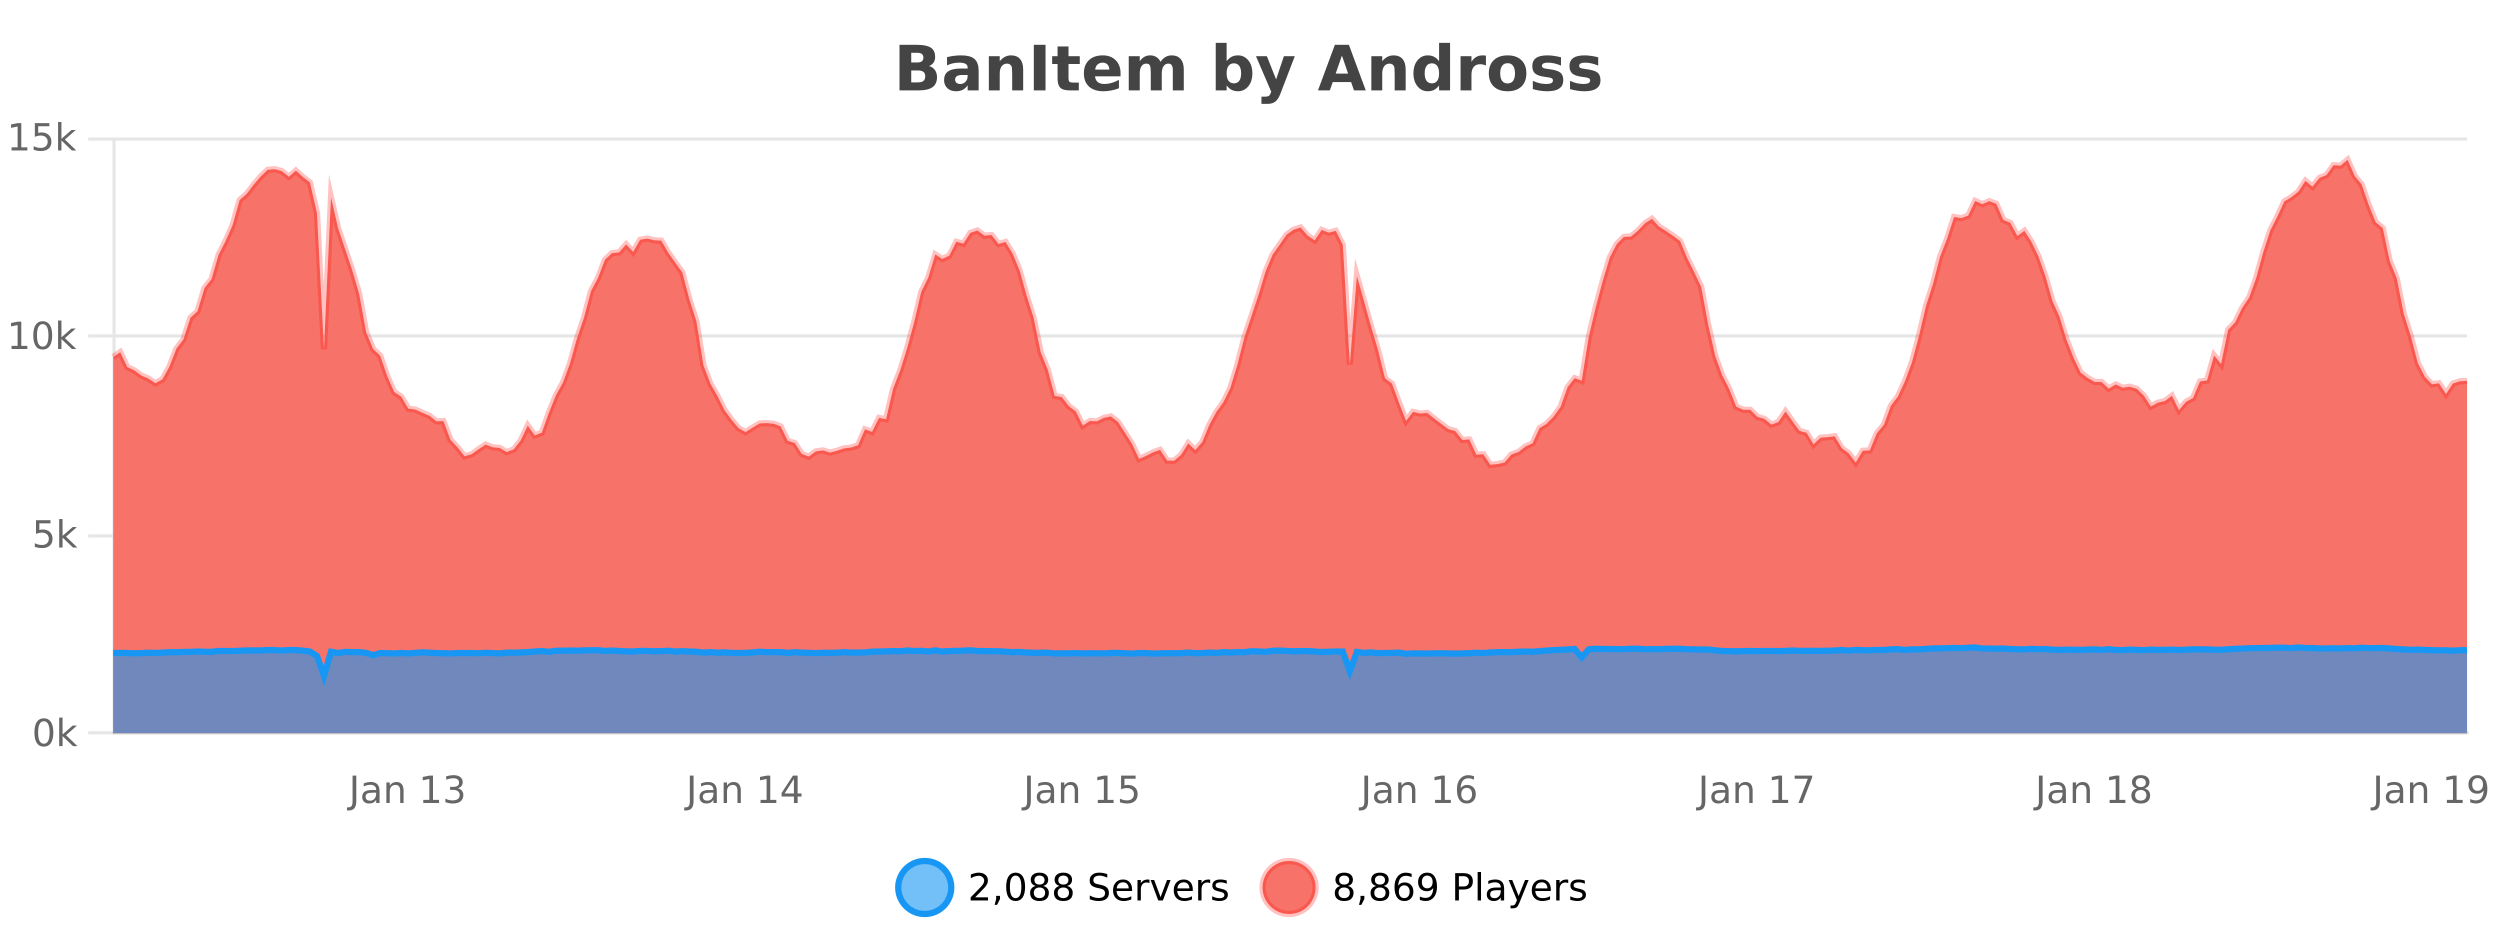
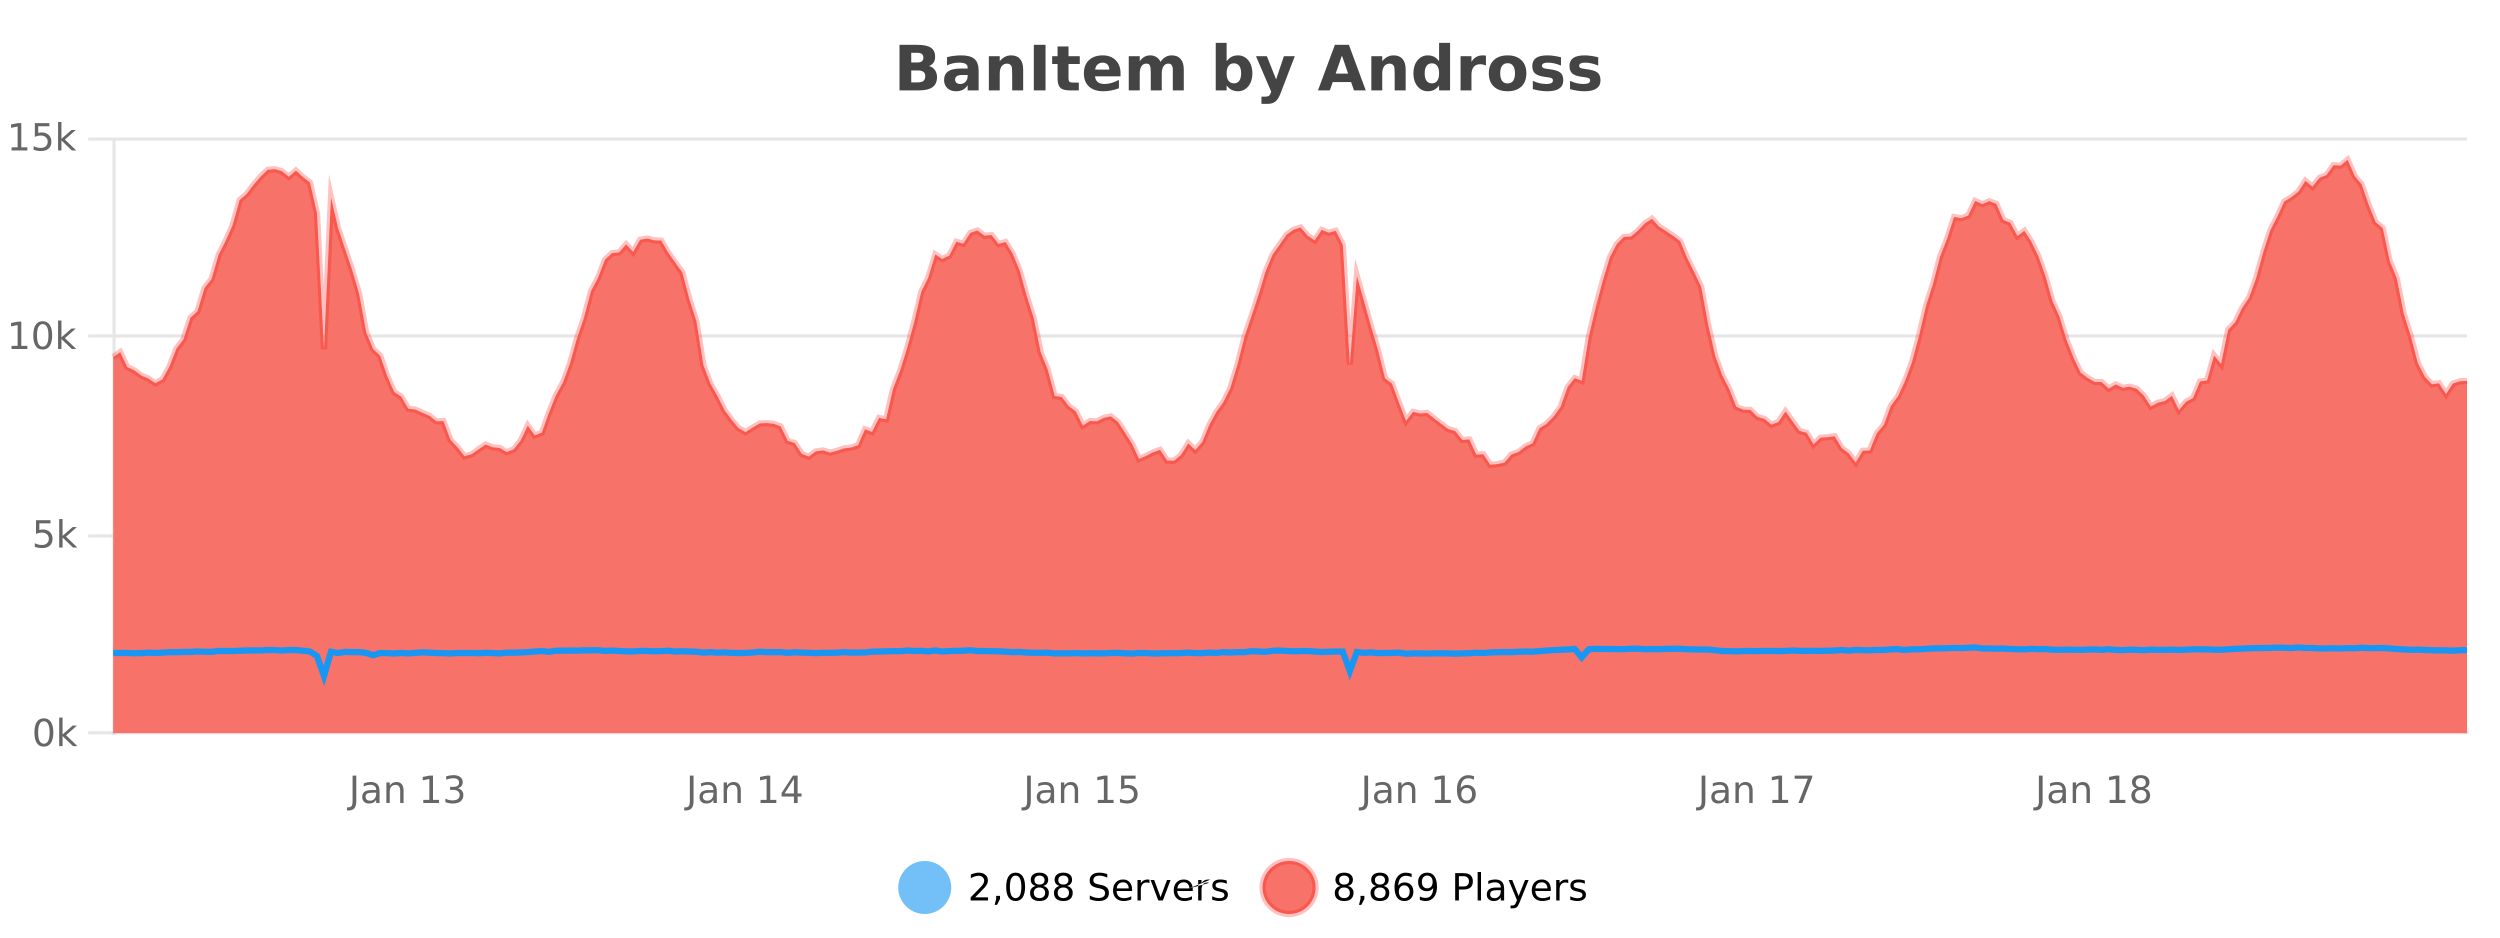
<svg xmlns="http://www.w3.org/2000/svg" width="800pt" height="300pt" viewBox="0 0 800 300" version="1.1">
  <defs>
    <clipPath id="clip1">
      <path d="M 259 263 L 333 263 L 333 300 L 259 300 Z M 259 263 " />
    </clipPath>
    <clipPath id="clip2">
      <path d="M 375 263 L 450 263 L 450 300 L 375 300 Z M 375 263 " />
    </clipPath>
    <clipPath id="clip3">
      <path d="M 36.219 51 L 789.453 51 L 789.453 234.602 L 36.219 234.602 Z M 36.219 51 " />
    </clipPath>
    <clipPath id="clip4">
      <path d="M 35.219 43 L 790.453 43 L 790.453 178 L 35.219 178 Z M 35.219 43 " />
    </clipPath>
    <clipPath id="clip5">
      <path d="M 36.219 207 L 789.453 207 L 789.453 234.602 L 36.219 234.602 Z M 36.219 207 " />
    </clipPath>
    <clipPath id="clip6">
      <path d="M 35.219 178 L 790.453 178 L 790.453 235.602 L 35.219 235.602 Z M 35.219 178 " />
    </clipPath>
  </defs>
  <g id="surface219696">
    <rect x="0" y="0" width="800" height="300" style="fill:rgb(100%,100%,100%);fill-opacity:1;stroke:none;" />
-     <path style="fill:none;stroke-width:1;stroke-linecap:butt;stroke-linejoin:miter;stroke:rgb(0%,0%,0%);stroke-opacity:0.098;stroke-miterlimit:10;" d="M 37 234.5 L 789.453 234.5 " />
    <path style="fill:none;stroke-width:1;stroke-linecap:butt;stroke-linejoin:miter;stroke:rgb(0%,0%,0%);stroke-opacity:0.098;stroke-miterlimit:10;" d="M 28.219 234.5 L 36 234.5 " />
    <path style="fill:none;stroke-width:1;stroke-linecap:butt;stroke-linejoin:miter;stroke:rgb(0%,0%,0%);stroke-opacity:0.098;stroke-miterlimit:10;" d="M 37 171.5 L 789.453 171.5 " />
    <path style="fill:none;stroke-width:1;stroke-linecap:butt;stroke-linejoin:miter;stroke:rgb(0%,0%,0%);stroke-opacity:0.098;stroke-miterlimit:10;" d="M 28.219 171.5 L 36 171.5 " />
    <path style="fill:none;stroke-width:1;stroke-linecap:butt;stroke-linejoin:miter;stroke:rgb(0%,0%,0%);stroke-opacity:0.098;stroke-miterlimit:10;" d="M 37 107.5 L 789.453 107.5 " />
    <path style="fill:none;stroke-width:1;stroke-linecap:butt;stroke-linejoin:miter;stroke:rgb(0%,0%,0%);stroke-opacity:0.098;stroke-miterlimit:10;" d="M 28.219 107.5 L 36 107.5 " />
    <path style="fill:none;stroke-width:1;stroke-linecap:butt;stroke-linejoin:miter;stroke:rgb(0%,0%,0%);stroke-opacity:0.098;stroke-miterlimit:10;" d="M 37 44.5 L 789.453 44.5 " />
    <path style="fill:none;stroke-width:1;stroke-linecap:butt;stroke-linejoin:miter;stroke:rgb(0%,0%,0%);stroke-opacity:0.098;stroke-miterlimit:10;" d="M 28.219 44.5 L 36 44.5 " />
    <path style=" stroke:none;fill-rule:nonzero;fill:rgb(9.02%,58.824%,95.294%);fill-opacity:0.6;" d="M 304.402 284 C 304.402 288.688 300.605 292.484 295.918 292.484 C 291.234 292.484 287.434 288.688 287.434 284 C 287.434 279.312 291.234 275.516 295.918 275.516 C 300.605 275.516 304.402 279.312 304.402 284 Z M 304.402 284 " />
    <g clip-path="url(#clip1)" clip-rule="nonzero">
-       <path style="fill:none;stroke-width:2;stroke-linecap:butt;stroke-linejoin:miter;stroke:rgb(9.02%,58.824%,95.294%);stroke-opacity:1;stroke-miterlimit:10;" d="M 304.402 284 C 304.402 288.688 300.605 292.484 295.918 292.484 C 291.234 292.484 287.434 288.688 287.434 284 C 287.434 279.312 291.234 275.516 295.918 275.516 C 300.605 275.516 304.402 279.312 304.402 284 Z M 304.402 284 " />
-     </g>
-     <path style=" stroke:none;fill-rule:nonzero;fill:rgb(0%,0%,0%);fill-opacity:1;" d="M 312.031 287.156 L 316.172 287.156 L 316.172 288.156 L 310.609 288.156 L 310.609 287.156 C 311.055 286.699 311.664 286.078 312.438 285.297 C 313.219 284.508 313.707 283.996 313.906 283.766 C 314.289 283.352 314.555 282.996 314.703 282.703 C 314.859 282.402 314.938 282.109 314.938 281.828 C 314.938 281.359 314.77 280.98 314.438 280.688 C 314.113 280.398 313.691 280.25 313.172 280.25 C 312.797 280.25 312.398 280.312 311.984 280.438 C 311.578 280.562 311.141 280.762 310.672 281.031 L 310.672 279.828 C 311.148 279.641 311.594 279.5 312 279.406 C 312.414 279.305 312.797 279.25 313.141 279.25 C 314.047 279.25 314.77 279.48 315.312 279.938 C 315.852 280.387 316.125 280.992 316.125 281.75 C 316.125 282.105 316.055 282.445 315.922 282.766 C 315.785 283.09 315.539 283.469 315.188 283.906 C 315.082 284.023 314.77 284.352 314.25 284.891 C 313.727 285.434 312.988 286.188 312.031 287.156 Z M 318.773 286.672 L 320.008 286.672 L 320.008 287.672 L 319.055 289.547 L 318.289 289.547 L 318.773 287.672 Z M 324.992 280.188 C 324.387 280.188 323.93 280.492 323.617 281.094 C 323.312 281.688 323.164 282.59 323.164 283.797 C 323.164 284.996 323.312 285.898 323.617 286.5 C 323.93 287.094 324.387 287.391 324.992 287.391 C 325.605 287.391 326.062 287.094 326.367 286.5 C 326.68 285.898 326.836 284.996 326.836 283.797 C 326.836 282.59 326.68 281.688 326.367 281.094 C 326.062 280.492 325.605 280.188 324.992 280.188 Z M 324.992 279.25 C 325.969 279.25 326.719 279.641 327.242 280.422 C 327.762 281.195 328.023 282.32 328.023 283.797 C 328.023 285.266 327.762 286.391 327.242 287.172 C 326.719 287.945 325.969 288.328 324.992 288.328 C 324.012 288.328 323.262 287.945 322.742 287.172 C 322.23 286.391 321.977 285.266 321.977 283.797 C 321.977 282.32 322.23 281.195 322.742 280.422 C 323.262 279.641 324.012 279.25 324.992 279.25 Z M 332.629 284 C 332.066 284 331.621 284.152 331.301 284.453 C 330.977 284.758 330.816 285.168 330.816 285.688 C 330.816 286.219 330.977 286.637 331.301 286.938 C 331.621 287.242 332.066 287.391 332.629 287.391 C 333.191 287.391 333.633 287.242 333.957 286.938 C 334.277 286.637 334.441 286.219 334.441 285.688 C 334.441 285.168 334.277 284.758 333.957 284.453 C 333.645 284.152 333.199 284 332.629 284 Z M 331.441 283.5 C 330.941 283.375 330.543 283.141 330.254 282.797 C 329.973 282.445 329.832 282.016 329.832 281.516 C 329.832 280.82 330.082 280.266 330.582 279.859 C 331.082 279.453 331.762 279.25 332.629 279.25 C 333.504 279.25 334.184 279.453 334.676 279.859 C 335.176 280.266 335.426 280.82 335.426 281.516 C 335.426 282.016 335.285 282.445 335.004 282.797 C 334.723 283.141 334.324 283.375 333.816 283.5 C 334.387 283.637 334.832 283.898 335.145 284.281 C 335.465 284.668 335.629 285.137 335.629 285.688 C 335.629 286.543 335.367 287.199 334.848 287.656 C 334.336 288.105 333.598 288.328 332.629 288.328 C 331.668 288.328 330.93 288.105 330.41 287.656 C 329.887 287.199 329.629 286.543 329.629 285.688 C 329.629 285.137 329.789 284.668 330.113 284.281 C 330.434 283.898 330.879 283.637 331.441 283.5 Z M 331.02 281.625 C 331.02 282.086 331.16 282.438 331.441 282.688 C 331.723 282.938 332.117 283.062 332.629 283.062 C 333.137 283.062 333.535 282.938 333.816 282.688 C 334.105 282.438 334.254 282.086 334.254 281.625 C 334.254 281.18 334.105 280.828 333.816 280.578 C 333.535 280.32 333.137 280.188 332.629 280.188 C 332.117 280.188 331.723 280.32 331.441 280.578 C 331.16 280.828 331.02 281.18 331.02 281.625 Z M 340.266 284 C 339.703 284 339.258 284.152 338.938 284.453 C 338.613 284.758 338.453 285.168 338.453 285.688 C 338.453 286.219 338.613 286.637 338.938 286.938 C 339.258 287.242 339.703 287.391 340.266 287.391 C 340.828 287.391 341.27 287.242 341.594 286.938 C 341.914 286.637 342.078 286.219 342.078 285.688 C 342.078 285.168 341.914 284.758 341.594 284.453 C 341.281 284.152 340.836 284 340.266 284 Z M 339.078 283.5 C 338.578 283.375 338.18 283.141 337.891 282.797 C 337.609 282.445 337.469 282.016 337.469 281.516 C 337.469 280.82 337.719 280.266 338.219 279.859 C 338.719 279.453 339.398 279.25 340.266 279.25 C 341.141 279.25 341.82 279.453 342.312 279.859 C 342.812 280.266 343.062 280.82 343.062 281.516 C 343.062 282.016 342.922 282.445 342.641 282.797 C 342.359 283.141 341.961 283.375 341.453 283.5 C 342.023 283.637 342.469 283.898 342.781 284.281 C 343.102 284.668 343.266 285.137 343.266 285.688 C 343.266 286.543 343.004 287.199 342.484 287.656 C 341.973 288.105 341.234 288.328 340.266 288.328 C 339.305 288.328 338.566 288.105 338.047 287.656 C 337.523 287.199 337.266 286.543 337.266 285.688 C 337.266 285.137 337.426 284.668 337.75 284.281 C 338.07 283.898 338.516 283.637 339.078 283.5 Z M 338.656 281.625 C 338.656 282.086 338.797 282.438 339.078 282.688 C 339.359 282.938 339.754 283.062 340.266 283.062 C 340.773 283.062 341.172 282.938 341.453 282.688 C 341.742 282.438 341.891 282.086 341.891 281.625 C 341.891 281.18 341.742 280.828 341.453 280.578 C 341.172 280.32 340.773 280.188 340.266 280.188 C 339.754 280.188 339.359 280.32 339.078 280.578 C 338.797 280.828 338.656 281.18 338.656 281.625 Z M 354.32 279.688 L 354.32 280.844 C 353.871 280.637 353.445 280.48 353.039 280.375 C 352.641 280.262 352.262 280.203 351.898 280.203 C 351.25 280.203 350.75 280.328 350.398 280.578 C 350.055 280.828 349.883 281.188 349.883 281.656 C 349.883 282.043 349.996 282.336 350.227 282.531 C 350.453 282.73 350.898 282.887 351.555 283 L 352.258 283.156 C 353.141 283.324 353.793 283.621 354.211 284.047 C 354.637 284.465 354.852 285.027 354.852 285.734 C 354.852 286.59 354.562 287.234 353.992 287.672 C 353.43 288.109 352.594 288.328 351.492 288.328 C 351.086 288.328 350.648 288.281 350.18 288.188 C 349.711 288.094 349.227 287.953 348.727 287.766 L 348.727 286.547 C 349.203 286.82 349.672 287.023 350.133 287.156 C 350.602 287.293 351.055 287.359 351.492 287.359 C 352.168 287.359 352.688 287.23 353.055 286.969 C 353.43 286.699 353.617 286.32 353.617 285.828 C 353.617 285.402 353.48 285.07 353.211 284.828 C 352.949 284.578 352.516 284.398 351.914 284.281 L 351.195 284.141 C 350.309 283.965 349.668 283.688 349.273 283.312 C 348.887 282.938 348.695 282.418 348.695 281.75 C 348.695 280.969 348.965 280.359 349.508 279.922 C 350.047 279.477 350.797 279.25 351.758 279.25 C 352.172 279.25 352.59 279.289 353.008 279.359 C 353.434 279.434 353.871 279.543 354.32 279.688 Z M 362.266 284.609 L 362.266 285.125 L 357.297 285.125 C 357.348 285.875 357.57 286.445 357.969 286.828 C 358.375 287.215 358.93 287.406 359.641 287.406 C 360.055 287.406 360.457 287.359 360.844 287.266 C 361.238 287.164 361.629 287.008 362.016 286.797 L 362.016 287.828 C 361.617 287.984 361.219 288.105 360.812 288.188 C 360.406 288.281 359.992 288.328 359.578 288.328 C 358.535 288.328 357.707 288.027 357.094 287.422 C 356.477 286.809 356.172 285.98 356.172 284.938 C 356.172 283.867 356.461 283.016 357.047 282.391 C 357.629 281.758 358.41 281.438 359.391 281.438 C 360.273 281.438 360.973 281.727 361.484 282.297 C 362.004 282.859 362.266 283.633 362.266 284.609 Z M 361.188 284.281 C 361.176 283.699 361.008 283.23 360.688 282.875 C 360.363 282.523 359.938 282.344 359.406 282.344 C 358.801 282.344 358.316 282.516 357.953 282.859 C 357.598 283.203 357.395 283.684 357.344 284.297 Z M 367.836 282.594 C 367.711 282.531 367.574 282.484 367.43 282.453 C 367.293 282.414 367.137 282.391 366.961 282.391 C 366.355 282.391 365.887 282.59 365.555 282.984 C 365.23 283.383 365.07 283.953 365.07 284.703 L 365.07 288.156 L 363.992 288.156 L 363.992 281.594 L 365.07 281.594 L 365.07 282.609 C 365.297 282.215 365.594 281.922 365.961 281.734 C 366.324 281.539 366.766 281.438 367.289 281.438 C 367.359 281.438 367.438 281.445 367.523 281.453 C 367.617 281.465 367.715 281.48 367.82 281.5 Z M 368.195 281.594 L 369.336 281.594 L 371.383 287.094 L 373.445 281.594 L 374.586 281.594 L 372.117 288.156 L 370.648 288.156 Z M 381.688 284.609 L 381.688 285.125 L 376.719 285.125 C 376.77 285.875 376.992 286.445 377.391 286.828 C 377.797 287.215 378.352 287.406 379.062 287.406 C 379.477 287.406 379.879 287.359 380.266 287.266 C 380.66 287.164 381.051 287.008 381.438 286.797 L 381.438 287.828 C 381.039 287.984 380.641 288.105 380.234 288.188 C 379.828 288.281 379.414 288.328 379 288.328 C 377.957 288.328 377.129 288.027 376.516 287.422 C 375.898 286.809 375.594 285.98 375.594 284.938 C 375.594 283.867 375.883 283.016 376.469 282.391 C 377.051 281.758 377.832 281.438 378.812 281.438 C 379.695 281.438 380.395 281.727 380.906 282.297 C 381.426 282.859 381.688 283.633 381.688 284.609 Z M 380.609 284.281 C 380.598 283.699 380.43 283.23 380.109 282.875 C 379.785 282.523 379.359 282.344 378.828 282.344 C 378.223 282.344 377.738 282.516 377.375 282.859 C 377.02 283.203 376.816 283.684 376.766 284.297 Z M 387.258 282.594 C 387.133 282.531 386.996 282.484 386.852 282.453 C 386.715 282.414 386.559 282.391 386.383 282.391 C 385.777 282.391 385.309 282.59 384.977 282.984 C 384.652 283.383 384.492 283.953 384.492 284.703 L 384.492 288.156 L 383.414 288.156 L 383.414 281.594 L 384.492 281.594 L 384.492 282.609 C 384.719 282.215 385.016 281.922 385.383 281.734 C 385.746 281.539 386.188 281.438 386.711 281.438 C 386.781 281.438 386.859 281.445 386.945 281.453 C 387.039 281.465 387.137 281.48 387.242 281.5 Z M 392.562 281.781 L 392.562 282.812 C 392.258 282.656 391.941 282.543 391.609 282.469 C 391.285 282.387 390.945 282.344 390.594 282.344 C 390.062 282.344 389.66 282.43 389.391 282.594 C 389.117 282.75 388.984 282.996 388.984 283.328 C 388.984 283.578 389.078 283.777 389.266 283.922 C 389.461 284.059 389.852 284.188 390.438 284.312 L 390.797 284.406 C 391.566 284.562 392.113 284.793 392.438 285.094 C 392.758 285.398 392.922 285.812 392.922 286.344 C 392.922 286.961 392.676 287.445 392.188 287.797 C 391.707 288.152 391.047 288.328 390.203 288.328 C 389.848 288.328 389.477 288.289 389.094 288.219 C 388.719 288.156 388.32 288.059 387.906 287.922 L 387.906 286.797 C 388.301 287.008 388.691 287.164 389.078 287.266 C 389.461 287.371 389.848 287.422 390.234 287.422 C 390.734 287.422 391.117 287.34 391.391 287.172 C 391.672 286.996 391.812 286.746 391.812 286.422 C 391.812 286.133 391.711 285.906 391.516 285.75 C 391.316 285.594 390.883 285.445 390.219 285.297 L 389.844 285.219 C 389.176 285.074 388.691 284.855 388.391 284.562 C 388.098 284.273 387.953 283.875 387.953 283.375 C 387.953 282.75 388.172 282.273 388.609 281.938 C 389.047 281.605 389.664 281.438 390.469 281.438 C 390.863 281.438 391.238 281.469 391.594 281.531 C 391.945 281.586 392.27 281.668 392.562 281.781 Z M 305.918 277.016 " />
+       </g>
+     <path style=" stroke:none;fill-rule:nonzero;fill:rgb(0%,0%,0%);fill-opacity:1;" d="M 312.031 287.156 L 316.172 287.156 L 316.172 288.156 L 310.609 288.156 L 310.609 287.156 C 311.055 286.699 311.664 286.078 312.438 285.297 C 313.219 284.508 313.707 283.996 313.906 283.766 C 314.289 283.352 314.555 282.996 314.703 282.703 C 314.859 282.402 314.938 282.109 314.938 281.828 C 314.938 281.359 314.77 280.98 314.438 280.688 C 314.113 280.398 313.691 280.25 313.172 280.25 C 312.797 280.25 312.398 280.312 311.984 280.438 C 311.578 280.562 311.141 280.762 310.672 281.031 L 310.672 279.828 C 311.148 279.641 311.594 279.5 312 279.406 C 312.414 279.305 312.797 279.25 313.141 279.25 C 314.047 279.25 314.77 279.48 315.312 279.938 C 315.852 280.387 316.125 280.992 316.125 281.75 C 316.125 282.105 316.055 282.445 315.922 282.766 C 315.785 283.09 315.539 283.469 315.188 283.906 C 315.082 284.023 314.77 284.352 314.25 284.891 C 313.727 285.434 312.988 286.188 312.031 287.156 Z M 318.773 286.672 L 320.008 286.672 L 320.008 287.672 L 319.055 289.547 L 318.289 289.547 L 318.773 287.672 Z M 324.992 280.188 C 324.387 280.188 323.93 280.492 323.617 281.094 C 323.312 281.688 323.164 282.59 323.164 283.797 C 323.164 284.996 323.312 285.898 323.617 286.5 C 323.93 287.094 324.387 287.391 324.992 287.391 C 325.605 287.391 326.062 287.094 326.367 286.5 C 326.68 285.898 326.836 284.996 326.836 283.797 C 326.836 282.59 326.68 281.688 326.367 281.094 C 326.062 280.492 325.605 280.188 324.992 280.188 Z M 324.992 279.25 C 325.969 279.25 326.719 279.641 327.242 280.422 C 327.762 281.195 328.023 282.32 328.023 283.797 C 328.023 285.266 327.762 286.391 327.242 287.172 C 326.719 287.945 325.969 288.328 324.992 288.328 C 324.012 288.328 323.262 287.945 322.742 287.172 C 322.23 286.391 321.977 285.266 321.977 283.797 C 321.977 282.32 322.23 281.195 322.742 280.422 C 323.262 279.641 324.012 279.25 324.992 279.25 Z M 332.629 284 C 332.066 284 331.621 284.152 331.301 284.453 C 330.977 284.758 330.816 285.168 330.816 285.688 C 330.816 286.219 330.977 286.637 331.301 286.938 C 331.621 287.242 332.066 287.391 332.629 287.391 C 333.191 287.391 333.633 287.242 333.957 286.938 C 334.277 286.637 334.441 286.219 334.441 285.688 C 334.441 285.168 334.277 284.758 333.957 284.453 C 333.645 284.152 333.199 284 332.629 284 Z M 331.441 283.5 C 330.941 283.375 330.543 283.141 330.254 282.797 C 329.973 282.445 329.832 282.016 329.832 281.516 C 329.832 280.82 330.082 280.266 330.582 279.859 C 331.082 279.453 331.762 279.25 332.629 279.25 C 333.504 279.25 334.184 279.453 334.676 279.859 C 335.176 280.266 335.426 280.82 335.426 281.516 C 335.426 282.016 335.285 282.445 335.004 282.797 C 334.723 283.141 334.324 283.375 333.816 283.5 C 334.387 283.637 334.832 283.898 335.145 284.281 C 335.465 284.668 335.629 285.137 335.629 285.688 C 335.629 286.543 335.367 287.199 334.848 287.656 C 334.336 288.105 333.598 288.328 332.629 288.328 C 331.668 288.328 330.93 288.105 330.41 287.656 C 329.887 287.199 329.629 286.543 329.629 285.688 C 329.629 285.137 329.789 284.668 330.113 284.281 C 330.434 283.898 330.879 283.637 331.441 283.5 Z M 331.02 281.625 C 331.02 282.086 331.16 282.438 331.441 282.688 C 331.723 282.938 332.117 283.062 332.629 283.062 C 333.137 283.062 333.535 282.938 333.816 282.688 C 334.105 282.438 334.254 282.086 334.254 281.625 C 334.254 281.18 334.105 280.828 333.816 280.578 C 333.535 280.32 333.137 280.188 332.629 280.188 C 332.117 280.188 331.723 280.32 331.441 280.578 C 331.16 280.828 331.02 281.18 331.02 281.625 Z M 340.266 284 C 339.703 284 339.258 284.152 338.938 284.453 C 338.613 284.758 338.453 285.168 338.453 285.688 C 338.453 286.219 338.613 286.637 338.938 286.938 C 339.258 287.242 339.703 287.391 340.266 287.391 C 340.828 287.391 341.27 287.242 341.594 286.938 C 341.914 286.637 342.078 286.219 342.078 285.688 C 342.078 285.168 341.914 284.758 341.594 284.453 C 341.281 284.152 340.836 284 340.266 284 Z M 339.078 283.5 C 338.578 283.375 338.18 283.141 337.891 282.797 C 337.609 282.445 337.469 282.016 337.469 281.516 C 337.469 280.82 337.719 280.266 338.219 279.859 C 338.719 279.453 339.398 279.25 340.266 279.25 C 341.141 279.25 341.82 279.453 342.312 279.859 C 342.812 280.266 343.062 280.82 343.062 281.516 C 343.062 282.016 342.922 282.445 342.641 282.797 C 342.359 283.141 341.961 283.375 341.453 283.5 C 342.023 283.637 342.469 283.898 342.781 284.281 C 343.102 284.668 343.266 285.137 343.266 285.688 C 343.266 286.543 343.004 287.199 342.484 287.656 C 341.973 288.105 341.234 288.328 340.266 288.328 C 339.305 288.328 338.566 288.105 338.047 287.656 C 337.523 287.199 337.266 286.543 337.266 285.688 C 337.266 285.137 337.426 284.668 337.75 284.281 C 338.07 283.898 338.516 283.637 339.078 283.5 Z M 338.656 281.625 C 338.656 282.086 338.797 282.438 339.078 282.688 C 339.359 282.938 339.754 283.062 340.266 283.062 C 340.773 283.062 341.172 282.938 341.453 282.688 C 341.742 282.438 341.891 282.086 341.891 281.625 C 341.891 281.18 341.742 280.828 341.453 280.578 C 341.172 280.32 340.773 280.188 340.266 280.188 C 339.754 280.188 339.359 280.32 339.078 280.578 C 338.797 280.828 338.656 281.18 338.656 281.625 Z M 354.32 279.688 L 354.32 280.844 C 353.871 280.637 353.445 280.48 353.039 280.375 C 352.641 280.262 352.262 280.203 351.898 280.203 C 351.25 280.203 350.75 280.328 350.398 280.578 C 350.055 280.828 349.883 281.188 349.883 281.656 C 349.883 282.043 349.996 282.336 350.227 282.531 C 350.453 282.73 350.898 282.887 351.555 283 L 352.258 283.156 C 353.141 283.324 353.793 283.621 354.211 284.047 C 354.637 284.465 354.852 285.027 354.852 285.734 C 354.852 286.59 354.562 287.234 353.992 287.672 C 353.43 288.109 352.594 288.328 351.492 288.328 C 351.086 288.328 350.648 288.281 350.18 288.188 C 349.711 288.094 349.227 287.953 348.727 287.766 L 348.727 286.547 C 349.203 286.82 349.672 287.023 350.133 287.156 C 350.602 287.293 351.055 287.359 351.492 287.359 C 352.168 287.359 352.688 287.23 353.055 286.969 C 353.43 286.699 353.617 286.32 353.617 285.828 C 353.617 285.402 353.48 285.07 353.211 284.828 C 352.949 284.578 352.516 284.398 351.914 284.281 L 351.195 284.141 C 350.309 283.965 349.668 283.688 349.273 283.312 C 348.887 282.938 348.695 282.418 348.695 281.75 C 348.695 280.969 348.965 280.359 349.508 279.922 C 350.047 279.477 350.797 279.25 351.758 279.25 C 352.172 279.25 352.59 279.289 353.008 279.359 C 353.434 279.434 353.871 279.543 354.32 279.688 Z M 362.266 284.609 L 362.266 285.125 L 357.297 285.125 C 357.348 285.875 357.57 286.445 357.969 286.828 C 358.375 287.215 358.93 287.406 359.641 287.406 C 360.055 287.406 360.457 287.359 360.844 287.266 C 361.238 287.164 361.629 287.008 362.016 286.797 L 362.016 287.828 C 361.617 287.984 361.219 288.105 360.812 288.188 C 360.406 288.281 359.992 288.328 359.578 288.328 C 358.535 288.328 357.707 288.027 357.094 287.422 C 356.477 286.809 356.172 285.98 356.172 284.938 C 356.172 283.867 356.461 283.016 357.047 282.391 C 357.629 281.758 358.41 281.438 359.391 281.438 C 360.273 281.438 360.973 281.727 361.484 282.297 C 362.004 282.859 362.266 283.633 362.266 284.609 Z M 361.188 284.281 C 361.176 283.699 361.008 283.23 360.688 282.875 C 360.363 282.523 359.938 282.344 359.406 282.344 C 358.801 282.344 358.316 282.516 357.953 282.859 C 357.598 283.203 357.395 283.684 357.344 284.297 Z M 367.836 282.594 C 367.711 282.531 367.574 282.484 367.43 282.453 C 367.293 282.414 367.137 282.391 366.961 282.391 C 366.355 282.391 365.887 282.59 365.555 282.984 C 365.23 283.383 365.07 283.953 365.07 284.703 L 365.07 288.156 L 363.992 288.156 L 363.992 281.594 L 365.07 281.594 L 365.07 282.609 C 365.297 282.215 365.594 281.922 365.961 281.734 C 366.324 281.539 366.766 281.438 367.289 281.438 C 367.359 281.438 367.438 281.445 367.523 281.453 C 367.617 281.465 367.715 281.48 367.82 281.5 Z M 368.195 281.594 L 369.336 281.594 L 371.383 287.094 L 373.445 281.594 L 374.586 281.594 L 372.117 288.156 L 370.648 288.156 Z M 381.688 284.609 L 381.688 285.125 L 376.719 285.125 C 376.77 285.875 376.992 286.445 377.391 286.828 C 377.797 287.215 378.352 287.406 379.062 287.406 C 379.477 287.406 379.879 287.359 380.266 287.266 C 380.66 287.164 381.051 287.008 381.438 286.797 L 381.438 287.828 C 381.039 287.984 380.641 288.105 380.234 288.188 C 379.828 288.281 379.414 288.328 379 288.328 C 377.957 288.328 377.129 288.027 376.516 287.422 C 375.898 286.809 375.594 285.98 375.594 284.938 C 375.594 283.867 375.883 283.016 376.469 282.391 C 377.051 281.758 377.832 281.438 378.812 281.438 C 379.695 281.438 380.395 281.727 380.906 282.297 C 381.426 282.859 381.688 283.633 381.688 284.609 Z M 380.609 284.281 C 380.598 283.699 380.43 283.23 380.109 282.875 C 379.785 282.523 379.359 282.344 378.828 282.344 C 378.223 282.344 377.738 282.516 377.375 282.859 C 377.02 283.203 376.816 283.684 376.766 284.297 Z C 387.133 282.531 386.996 282.484 386.852 282.453 C 386.715 282.414 386.559 282.391 386.383 282.391 C 385.777 282.391 385.309 282.59 384.977 282.984 C 384.652 283.383 384.492 283.953 384.492 284.703 L 384.492 288.156 L 383.414 288.156 L 383.414 281.594 L 384.492 281.594 L 384.492 282.609 C 384.719 282.215 385.016 281.922 385.383 281.734 C 385.746 281.539 386.188 281.438 386.711 281.438 C 386.781 281.438 386.859 281.445 386.945 281.453 C 387.039 281.465 387.137 281.48 387.242 281.5 Z M 392.562 281.781 L 392.562 282.812 C 392.258 282.656 391.941 282.543 391.609 282.469 C 391.285 282.387 390.945 282.344 390.594 282.344 C 390.062 282.344 389.66 282.43 389.391 282.594 C 389.117 282.75 388.984 282.996 388.984 283.328 C 388.984 283.578 389.078 283.777 389.266 283.922 C 389.461 284.059 389.852 284.188 390.438 284.312 L 390.797 284.406 C 391.566 284.562 392.113 284.793 392.438 285.094 C 392.758 285.398 392.922 285.812 392.922 286.344 C 392.922 286.961 392.676 287.445 392.188 287.797 C 391.707 288.152 391.047 288.328 390.203 288.328 C 389.848 288.328 389.477 288.289 389.094 288.219 C 388.719 288.156 388.32 288.059 387.906 287.922 L 387.906 286.797 C 388.301 287.008 388.691 287.164 389.078 287.266 C 389.461 287.371 389.848 287.422 390.234 287.422 C 390.734 287.422 391.117 287.34 391.391 287.172 C 391.672 286.996 391.812 286.746 391.812 286.422 C 391.812 286.133 391.711 285.906 391.516 285.75 C 391.316 285.594 390.883 285.445 390.219 285.297 L 389.844 285.219 C 389.176 285.074 388.691 284.855 388.391 284.562 C 388.098 284.273 387.953 283.875 387.953 283.375 C 387.953 282.75 388.172 282.273 388.609 281.938 C 389.047 281.605 389.664 281.438 390.469 281.438 C 390.863 281.438 391.238 281.469 391.594 281.531 C 391.945 281.586 392.27 281.668 392.562 281.781 Z M 305.918 277.016 " />
    <path style=" stroke:none;fill-rule:nonzero;fill:rgb(96.863%,44.706%,40.784%);fill-opacity:1;" d="M 420.988 284 C 420.988 288.688 417.191 292.484 412.504 292.484 C 407.82 292.484 404.02 288.688 404.02 284 C 404.02 279.312 407.82 275.516 412.504 275.516 C 417.191 275.516 420.988 279.312 420.988 284 Z M 420.988 284 " />
    <g clip-path="url(#clip2)" clip-rule="nonzero">
      <path style="fill:none;stroke-width:2;stroke-linecap:butt;stroke-linejoin:miter;stroke:rgb(100%,4.706%,0%);stroke-opacity:0.247;stroke-miterlimit:10;" d="M 420.988 284 C 420.988 288.688 417.191 292.484 412.504 292.484 C 407.82 292.484 404.02 288.688 404.02 284 C 404.02 279.312 407.82 275.516 412.504 275.516 C 417.191 275.516 420.988 279.312 420.988 284 Z M 420.988 284 " />
    </g>
    <path style=" stroke:none;fill-rule:nonzero;fill:rgb(0%,0%,0%);fill-opacity:1;" d="M 430.133 284 C 429.57 284 429.125 284.152 428.805 284.453 C 428.48 284.758 428.32 285.168 428.32 285.688 C 428.32 286.219 428.48 286.637 428.805 286.938 C 429.125 287.242 429.57 287.391 430.133 287.391 C 430.695 287.391 431.137 287.242 431.461 286.938 C 431.781 286.637 431.945 286.219 431.945 285.688 C 431.945 285.168 431.781 284.758 431.461 284.453 C 431.148 284.152 430.703 284 430.133 284 Z M 428.945 283.5 C 428.445 283.375 428.047 283.141 427.758 282.797 C 427.477 282.445 427.336 282.016 427.336 281.516 C 427.336 280.82 427.586 280.266 428.086 279.859 C 428.586 279.453 429.266 279.25 430.133 279.25 C 431.008 279.25 431.688 279.453 432.18 279.859 C 432.68 280.266 432.93 280.82 432.93 281.516 C 432.93 282.016 432.789 282.445 432.508 282.797 C 432.227 283.141 431.828 283.375 431.32 283.5 C 431.891 283.637 432.336 283.898 432.648 284.281 C 432.969 284.668 433.133 285.137 433.133 285.688 C 433.133 286.543 432.871 287.199 432.352 287.656 C 431.84 288.105 431.102 288.328 430.133 288.328 C 429.172 288.328 428.434 288.105 427.914 287.656 C 427.391 287.199 427.133 286.543 427.133 285.688 C 427.133 285.137 427.293 284.668 427.617 284.281 C 427.938 283.898 428.383 283.637 428.945 283.5 Z M 428.523 281.625 C 428.523 282.086 428.664 282.438 428.945 282.688 C 429.227 282.938 429.621 283.062 430.133 283.062 C 430.641 283.062 431.039 282.938 431.32 282.688 C 431.609 282.438 431.758 282.086 431.758 281.625 C 431.758 281.18 431.609 280.828 431.32 280.578 C 431.039 280.32 430.641 280.188 430.133 280.188 C 429.621 280.188 429.227 280.32 428.945 280.578 C 428.664 280.828 428.523 281.18 428.523 281.625 Z M 435.359 286.672 L 436.594 286.672 L 436.594 287.672 L 435.641 289.547 L 434.875 289.547 L 435.359 287.672 Z M 441.578 284 C 441.016 284 440.57 284.152 440.25 284.453 C 439.926 284.758 439.766 285.168 439.766 285.688 C 439.766 286.219 439.926 286.637 440.25 286.938 C 440.57 287.242 441.016 287.391 441.578 287.391 C 442.141 287.391 442.582 287.242 442.906 286.938 C 443.227 286.637 443.391 286.219 443.391 285.688 C 443.391 285.168 443.227 284.758 442.906 284.453 C 442.594 284.152 442.148 284 441.578 284 Z M 440.391 283.5 C 439.891 283.375 439.492 283.141 439.203 282.797 C 438.922 282.445 438.781 282.016 438.781 281.516 C 438.781 280.82 439.031 280.266 439.531 279.859 C 440.031 279.453 440.711 279.25 441.578 279.25 C 442.453 279.25 443.133 279.453 443.625 279.859 C 444.125 280.266 444.375 280.82 444.375 281.516 C 444.375 282.016 444.234 282.445 443.953 282.797 C 443.672 283.141 443.273 283.375 442.766 283.5 C 443.336 283.637 443.781 283.898 444.094 284.281 C 444.414 284.668 444.578 285.137 444.578 285.688 C 444.578 286.543 444.316 287.199 443.797 287.656 C 443.285 288.105 442.547 288.328 441.578 288.328 C 440.617 288.328 439.879 288.105 439.359 287.656 C 438.836 287.199 438.578 286.543 438.578 285.688 C 438.578 285.137 438.738 284.668 439.062 284.281 C 439.383 283.898 439.828 283.637 440.391 283.5 Z M 439.969 281.625 C 439.969 282.086 440.109 282.438 440.391 282.688 C 440.672 282.938 441.066 283.062 441.578 283.062 C 442.086 283.062 442.484 282.938 442.766 282.688 C 443.055 282.438 443.203 282.086 443.203 281.625 C 443.203 281.18 443.055 280.828 442.766 280.578 C 442.484 280.32 442.086 280.188 441.578 280.188 C 441.066 280.188 440.672 280.32 440.391 280.578 C 440.109 280.828 439.969 281.18 439.969 281.625 Z M 449.371 283.312 C 448.84 283.312 448.418 283.496 448.105 283.859 C 447.793 284.227 447.637 284.719 447.637 285.344 C 447.637 285.98 447.793 286.48 448.105 286.844 C 448.418 287.211 448.84 287.391 449.371 287.391 C 449.902 287.391 450.316 287.211 450.621 286.844 C 450.934 286.48 451.09 285.98 451.09 285.344 C 451.09 284.719 450.934 284.227 450.621 283.859 C 450.316 283.496 449.902 283.312 449.371 283.312 Z M 451.715 279.594 L 451.715 280.672 C 451.41 280.539 451.109 280.434 450.809 280.359 C 450.504 280.289 450.207 280.25 449.918 280.25 C 449.137 280.25 448.535 280.516 448.121 281.047 C 447.715 281.57 447.48 282.359 447.418 283.422 C 447.645 283.09 447.934 282.836 448.277 282.656 C 448.629 282.469 449.016 282.375 449.434 282.375 C 450.309 282.375 451 282.641 451.512 283.172 C 452.02 283.703 452.277 284.43 452.277 285.344 C 452.277 286.25 452.012 286.977 451.48 287.516 C 450.949 288.059 450.246 288.328 449.371 288.328 C 448.348 288.328 447.574 287.945 447.043 287.172 C 446.512 286.391 446.246 285.266 446.246 283.797 C 446.246 282.414 446.574 281.309 447.23 280.484 C 447.887 279.664 448.766 279.25 449.871 279.25 C 450.16 279.25 450.457 279.281 450.762 279.344 C 451.062 279.398 451.379 279.48 451.715 279.594 Z M 454.352 287.969 L 454.352 286.891 C 454.652 287.039 454.953 287.148 455.258 287.219 C 455.559 287.293 455.859 287.328 456.164 287.328 C 456.945 287.328 457.539 287.07 457.945 286.547 C 458.359 286.016 458.594 285.215 458.648 284.141 C 458.43 284.484 458.141 284.746 457.789 284.922 C 457.445 285.102 457.059 285.188 456.633 285.188 C 455.758 285.188 455.062 284.93 454.555 284.406 C 454.043 283.875 453.789 283.148 453.789 282.219 C 453.789 281.324 454.055 280.605 454.586 280.062 C 455.117 279.523 455.824 279.25 456.711 279.25 C 457.719 279.25 458.492 279.641 459.023 280.422 C 459.562 281.195 459.836 282.32 459.836 283.797 C 459.836 285.172 459.508 286.273 458.852 287.094 C 458.195 287.918 457.312 288.328 456.211 288.328 C 455.906 288.328 455.605 288.297 455.305 288.234 C 455 288.18 454.684 288.094 454.352 287.969 Z M 456.711 284.266 C 457.242 284.266 457.664 284.086 457.977 283.719 C 458.289 283.355 458.445 282.855 458.445 282.219 C 458.445 281.594 458.289 281.102 457.977 280.734 C 457.664 280.371 457.242 280.188 456.711 280.188 C 456.18 280.188 455.758 280.371 455.445 280.734 C 455.141 281.102 454.992 281.594 454.992 282.219 C 454.992 282.855 455.141 283.355 455.445 283.719 C 455.758 284.086 456.18 284.266 456.711 284.266 Z M 466.844 280.375 L 466.844 283.672 L 468.328 283.672 C 468.879 283.672 469.305 283.531 469.609 283.25 C 469.91 282.961 470.062 282.547 470.062 282.016 C 470.062 281.496 469.91 281.094 469.609 280.812 C 469.305 280.523 468.879 280.375 468.328 280.375 Z M 465.656 279.406 L 468.328 279.406 C 469.316 279.406 470.062 279.633 470.562 280.078 C 471.062 280.516 471.312 281.164 471.312 282.016 C 471.312 282.883 471.062 283.539 470.562 283.984 C 470.062 284.422 469.316 284.641 468.328 284.641 L 466.844 284.641 L 466.844 288.156 L 465.656 288.156 Z M 472.848 279.031 L 473.926 279.031 L 473.926 288.156 L 472.848 288.156 Z M 479.164 284.859 C 478.297 284.859 477.695 284.961 477.352 285.156 C 477.016 285.355 476.852 285.695 476.852 286.172 C 476.852 286.559 476.977 286.867 477.227 287.094 C 477.484 287.312 477.828 287.422 478.258 287.422 C 478.859 287.422 479.34 287.215 479.695 286.797 C 480.059 286.371 480.242 285.805 480.242 285.094 L 480.242 284.859 Z M 481.32 284.406 L 481.32 288.156 L 480.242 288.156 L 480.242 287.156 C 479.992 287.555 479.684 287.852 479.32 288.047 C 478.953 288.234 478.508 288.328 477.977 288.328 C 477.297 288.328 476.762 288.141 476.367 287.766 C 475.969 287.383 475.773 286.875 475.773 286.25 C 475.773 285.512 476.016 284.953 476.508 284.578 C 477.008 284.203 477.746 284.016 478.727 284.016 L 480.242 284.016 L 480.242 283.906 C 480.242 283.406 480.074 283.023 479.742 282.75 C 479.418 282.48 478.965 282.344 478.383 282.344 C 478.008 282.344 477.637 282.391 477.273 282.484 C 476.918 282.578 476.578 282.715 476.258 282.891 L 476.258 281.891 C 476.652 281.734 477.031 281.621 477.398 281.547 C 477.773 281.477 478.137 281.438 478.492 281.438 C 479.438 281.438 480.148 281.684 480.617 282.172 C 481.086 282.664 481.32 283.406 481.32 284.406 Z M 486.27 288.766 C 485.965 289.547 485.668 290.055 485.379 290.297 C 485.086 290.535 484.699 290.656 484.223 290.656 L 483.363 290.656 L 483.363 289.75 L 483.988 289.75 C 484.289 289.75 484.52 289.676 484.676 289.531 C 484.84 289.395 485.023 289.066 485.223 288.547 L 485.426 288.047 L 482.77 281.594 L 483.91 281.594 L 485.957 286.719 L 488.02 281.594 L 489.16 281.594 Z M 496.262 284.609 L 496.262 285.125 L 491.293 285.125 C 491.344 285.875 491.566 286.445 491.965 286.828 C 492.371 287.215 492.926 287.406 493.637 287.406 C 494.051 287.406 494.453 287.359 494.84 287.266 C 495.234 287.164 495.625 287.008 496.012 286.797 L 496.012 287.828 C 495.613 287.984 495.215 288.105 494.809 288.188 C 494.402 288.281 493.988 288.328 493.574 288.328 C 492.531 288.328 491.703 288.027 491.09 287.422 C 490.473 286.809 490.168 285.98 490.168 284.938 C 490.168 283.867 490.457 283.016 491.043 282.391 C 491.625 281.758 492.406 281.438 493.387 281.438 C 494.27 281.438 494.969 281.727 495.48 282.297 C 496 282.859 496.262 283.633 496.262 284.609 Z M 495.184 284.281 C 495.172 283.699 495.004 283.23 494.684 282.875 C 494.359 282.523 493.934 282.344 493.402 282.344 C 492.797 282.344 492.312 282.516 491.949 282.859 C 491.594 283.203 491.391 283.684 491.34 284.297 Z M 501.832 282.594 C 501.707 282.531 501.57 282.484 501.426 282.453 C 501.289 282.414 501.133 282.391 500.957 282.391 C 500.352 282.391 499.883 282.59 499.551 282.984 C 499.227 283.383 499.066 283.953 499.066 284.703 L 499.066 288.156 L 497.988 288.156 L 497.988 281.594 L 499.066 281.594 L 499.066 282.609 C 499.293 282.215 499.59 281.922 499.957 281.734 C 500.32 281.539 500.762 281.438 501.285 281.438 C 501.355 281.438 501.434 281.445 501.52 281.453 C 501.613 281.465 501.711 281.48 501.816 281.5 Z M 507.141 281.781 L 507.141 282.812 C 506.836 282.656 506.52 282.543 506.188 282.469 C 505.863 282.387 505.523 282.344 505.172 282.344 C 504.641 282.344 504.238 282.43 503.969 282.594 C 503.695 282.75 503.562 282.996 503.562 283.328 C 503.562 283.578 503.656 283.777 503.844 283.922 C 504.039 284.059 504.43 284.188 505.016 284.312 L 505.375 284.406 C 506.145 284.562 506.691 284.793 507.016 285.094 C 507.336 285.398 507.5 285.812 507.5 286.344 C 507.5 286.961 507.254 287.445 506.766 287.797 C 506.285 288.152 505.625 288.328 504.781 288.328 C 504.426 288.328 504.055 288.289 503.672 288.219 C 503.297 288.156 502.898 288.059 502.484 287.922 L 502.484 286.797 C 502.879 287.008 503.27 287.164 503.656 287.266 C 504.039 287.371 504.426 287.422 504.812 287.422 C 505.312 287.422 505.695 287.34 505.969 287.172 C 506.25 286.996 506.391 286.746 506.391 286.422 C 506.391 286.133 506.289 285.906 506.094 285.75 C 505.895 285.594 505.461 285.445 504.797 285.297 L 504.422 285.219 C 503.754 285.074 503.27 284.855 502.969 284.562 C 502.676 284.273 502.531 283.875 502.531 283.375 C 502.531 282.75 502.75 282.273 503.188 281.938 C 503.625 281.605 504.242 281.438 505.047 281.438 C 505.441 281.438 505.816 281.469 506.172 281.531 C 506.523 281.586 506.848 281.668 507.141 281.781 Z M 422.504 277.016 " />
    <path style=" stroke:none;fill-rule:nonzero;fill:rgb(26.667%,26.667%,26.667%);fill-opacity:1;" d="M 293.672 19.984 C 294.266 19.984 294.711 19.855 295.016 19.594 C 295.328 19.336 295.484 18.949 295.484 18.438 C 295.484 17.938 295.328 17.559 295.016 17.297 C 294.711 17.039 294.266 16.906 293.672 16.906 L 291.594 16.906 L 291.594 19.984 Z M 293.797 26.359 C 294.555 26.359 295.125 26.203 295.5 25.891 C 295.883 25.57 296.078 25.086 296.078 24.438 C 296.078 23.805 295.891 23.328 295.516 23.016 C 295.141 22.703 294.566 22.547 293.797 22.547 L 291.594 22.547 L 291.594 26.359 Z M 297.297 21.125 C 298.109 21.355 298.734 21.789 299.172 22.422 C 299.617 23.047 299.844 23.82 299.844 24.734 C 299.844 26.141 299.363 27.195 298.406 27.891 C 297.457 28.578 296.016 28.922 294.078 28.922 L 287.844 28.922 L 287.844 14.344 L 293.484 14.344 C 295.504 14.344 296.969 14.652 297.875 15.266 C 298.789 15.871 299.25 16.852 299.25 18.203 C 299.25 18.914 299.082 19.516 298.75 20.016 C 298.414 20.508 297.93 20.875 297.297 21.125 Z M 307.82 24 C 307.09 24 306.543 24.125 306.18 24.375 C 305.812 24.617 305.633 24.98 305.633 25.469 C 305.633 25.906 305.777 26.25 306.07 26.5 C 306.371 26.75 306.781 26.875 307.305 26.875 C 307.961 26.875 308.512 26.641 308.961 26.172 C 309.418 25.703 309.648 25.117 309.648 24.406 L 309.648 24 Z M 313.164 22.688 L 313.164 28.922 L 309.648 28.922 L 309.648 27.297 C 309.18 27.965 308.648 28.449 308.055 28.75 C 307.469 29.051 306.758 29.203 305.914 29.203 C 304.789 29.203 303.871 28.875 303.164 28.219 C 302.453 27.555 302.102 26.695 302.102 25.641 C 302.102 24.359 302.539 23.422 303.414 22.828 C 304.297 22.227 305.688 21.922 307.586 21.922 L 309.648 21.922 L 309.648 21.641 C 309.648 21.09 309.43 20.688 308.992 20.438 C 308.555 20.18 307.871 20.047 306.945 20.047 C 306.195 20.047 305.496 20.125 304.852 20.281 C 304.203 20.43 303.605 20.648 303.055 20.938 L 303.055 18.281 C 303.805 18.094 304.555 17.953 305.305 17.859 C 306.062 17.766 306.824 17.719 307.586 17.719 C 309.555 17.719 310.977 18.109 311.852 18.891 C 312.727 19.664 313.164 20.93 313.164 22.688 Z M 327.414 22.266 L 327.414 28.922 L 323.898 28.922 L 323.898 23.828 C 323.898 22.883 323.875 22.23 323.836 21.875 C 323.793 21.512 323.719 21.246 323.617 21.078 C 323.48 20.852 323.293 20.672 323.055 20.547 C 322.824 20.422 322.559 20.359 322.258 20.359 C 321.527 20.359 320.953 20.641 320.539 21.203 C 320.121 21.766 319.914 22.547 319.914 23.547 L 319.914 28.922 L 316.43 28.922 L 316.43 17.984 L 319.914 17.984 L 319.914 19.578 C 320.445 18.945 321.008 18.477 321.602 18.172 C 322.195 17.871 322.844 17.719 323.555 17.719 C 324.824 17.719 325.781 18.109 326.43 18.891 C 327.086 19.664 327.414 20.789 327.414 22.266 Z M 330.82 14.344 L 334.57 14.344 L 334.57 28.922 L 330.82 28.922 Z M 341.922 14.875 L 341.922 17.984 L 345.531 17.984 L 345.531 20.484 L 341.922 20.484 L 341.922 25.125 C 341.922 25.637 342.02 25.98 342.219 26.156 C 342.426 26.336 342.828 26.422 343.422 26.422 L 345.219 26.422 L 345.219 28.922 L 342.219 28.922 C 340.844 28.922 339.863 28.637 339.281 28.062 C 338.707 27.48 338.422 26.5 338.422 25.125 L 338.422 20.484 L 336.688 20.484 L 336.688 17.984 L 338.422 17.984 L 338.422 14.875 Z M 358.574 23.422 L 358.574 24.422 L 350.402 24.422 C 350.484 25.246 350.781 25.859 351.293 26.266 C 351.801 26.672 352.512 26.875 353.418 26.875 C 354.156 26.875 354.91 26.766 355.684 26.547 C 356.453 26.328 357.246 26 358.059 25.562 L 358.059 28.25 C 357.234 28.562 356.406 28.797 355.574 28.953 C 354.75 29.117 353.926 29.203 353.105 29.203 C 351.125 29.203 349.582 28.703 348.48 27.703 C 347.387 26.695 346.84 25.281 346.84 23.469 C 346.84 21.68 347.375 20.273 348.449 19.25 C 349.531 18.23 351.016 17.719 352.902 17.719 C 354.621 17.719 355.996 18.242 357.027 19.281 C 358.059 20.312 358.574 21.695 358.574 23.422 Z M 354.98 22.266 C 354.98 21.602 354.785 21.062 354.402 20.656 C 354.016 20.25 353.512 20.047 352.887 20.047 C 352.207 20.047 351.656 20.242 351.23 20.625 C 350.812 21 350.551 21.547 350.449 22.266 Z M 371.359 19.797 C 371.805 19.121 372.332 18.605 372.938 18.25 C 373.551 17.898 374.223 17.719 374.953 17.719 C 376.203 17.719 377.156 18.109 377.812 18.891 C 378.477 19.664 378.812 20.789 378.812 22.266 L 378.812 28.922 L 375.297 28.922 L 375.297 23.219 C 375.297 23.137 375.297 23.047 375.297 22.953 C 375.305 22.859 375.312 22.73 375.312 22.562 C 375.312 21.793 375.195 21.234 374.969 20.891 C 374.738 20.539 374.367 20.359 373.859 20.359 C 373.203 20.359 372.691 20.637 372.328 21.188 C 371.961 21.73 371.773 22.516 371.766 23.547 L 371.766 28.922 L 368.25 28.922 L 368.25 23.219 C 368.25 22.012 368.145 21.234 367.938 20.891 C 367.727 20.539 367.359 20.359 366.828 20.359 C 366.148 20.359 365.629 20.637 365.266 21.188 C 364.898 21.73 364.719 22.516 364.719 23.547 L 364.719 28.922 L 361.203 28.922 L 361.203 17.984 L 364.719 17.984 L 364.719 19.578 C 365.156 18.965 365.648 18.5 366.203 18.188 C 366.754 17.875 367.367 17.719 368.047 17.719 C 368.797 17.719 369.461 17.902 370.047 18.266 C 370.629 18.633 371.066 19.141 371.359 19.797 Z M 394.848 26.672 C 395.598 26.672 396.168 26.402 396.566 25.859 C 396.961 25.309 397.16 24.512 397.16 23.469 C 397.16 22.43 396.961 21.637 396.566 21.094 C 396.168 20.543 395.598 20.266 394.848 20.266 C 394.098 20.266 393.52 20.543 393.113 21.094 C 392.715 21.637 392.52 22.43 392.52 23.469 C 392.52 24.5 392.715 25.293 393.113 25.844 C 393.52 26.398 394.098 26.672 394.848 26.672 Z M 392.52 19.578 C 393.008 18.945 393.543 18.477 394.129 18.172 C 394.711 17.871 395.383 17.719 396.145 17.719 C 397.496 17.719 398.605 18.258 399.473 19.328 C 400.336 20.402 400.77 21.781 400.77 23.469 C 400.77 25.148 400.336 26.523 399.473 27.594 C 398.605 28.668 397.496 29.203 396.145 29.203 C 395.383 29.203 394.711 29.051 394.129 28.75 C 393.543 28.449 393.008 27.98 392.52 27.344 L 392.52 28.922 L 389.035 28.922 L 389.035 13.719 L 392.52 13.719 Z M 401.914 17.984 L 405.398 17.984 L 408.352 25.406 L 410.852 17.984 L 414.336 17.984 L 409.742 29.953 C 409.281 31.172 408.742 32.02 408.117 32.5 C 407.5 32.988 406.695 33.234 405.695 33.234 L 403.664 33.234 L 403.664 30.938 L 404.758 30.938 C 405.352 30.938 405.781 30.844 406.055 30.656 C 406.324 30.469 406.531 30.129 406.68 29.641 L 406.789 29.344 Z M 432.352 26.266 L 426.477 26.266 L 425.539 28.922 L 421.758 28.922 L 427.164 14.344 L 431.648 14.344 L 437.039 28.922 L 433.273 28.922 Z M 427.414 23.562 L 431.398 23.562 L 429.414 17.766 Z M 449.812 22.266 L 449.812 28.922 L 446.297 28.922 L 446.297 23.828 C 446.297 22.883 446.273 22.23 446.234 21.875 C 446.191 21.512 446.117 21.246 446.016 21.078 C 445.879 20.852 445.691 20.672 445.453 20.547 C 445.223 20.422 444.957 20.359 444.656 20.359 C 443.926 20.359 443.352 20.641 442.938 21.203 C 442.52 21.766 442.312 22.547 442.312 23.547 L 442.312 28.922 L 438.828 28.922 L 438.828 17.984 L 442.312 17.984 L 442.312 19.578 C 442.844 18.945 443.406 18.477 444 18.172 C 444.594 17.871 445.242 17.719 445.953 17.719 C 447.223 17.719 448.18 18.109 448.828 18.891 C 449.484 19.664 449.812 20.789 449.812 22.266 Z M 460.508 19.578 L 460.508 13.719 L 464.023 13.719 L 464.023 28.922 L 460.508 28.922 L 460.508 27.344 C 460.027 27.992 459.496 28.465 458.914 28.766 C 458.328 29.055 457.656 29.203 456.898 29.203 C 455.555 29.203 454.449 28.668 453.586 27.594 C 452.719 26.523 452.289 25.148 452.289 23.469 C 452.289 21.781 452.719 20.402 453.586 19.328 C 454.449 18.258 455.555 17.719 456.898 17.719 C 457.656 17.719 458.328 17.871 458.914 18.172 C 459.496 18.477 460.027 18.945 460.508 19.578 Z M 458.195 26.672 C 458.945 26.672 459.516 26.402 459.914 25.859 C 460.309 25.309 460.508 24.512 460.508 23.469 C 460.508 22.43 460.309 21.637 459.914 21.094 C 459.516 20.543 458.945 20.266 458.195 20.266 C 457.453 20.266 456.887 20.543 456.492 21.094 C 456.094 21.637 455.898 22.43 455.898 23.469 C 455.898 24.512 456.094 25.309 456.492 25.859 C 456.887 26.402 457.453 26.672 458.195 26.672 Z M 475.508 20.969 C 475.195 20.824 474.887 20.719 474.586 20.656 C 474.281 20.586 473.98 20.547 473.68 20.547 C 472.773 20.547 472.074 20.836 471.586 21.406 C 471.105 21.98 470.867 22.805 470.867 23.875 L 470.867 28.922 L 467.383 28.922 L 467.383 17.984 L 470.867 17.984 L 470.867 19.781 C 471.312 19.062 471.828 18.543 472.414 18.219 C 472.996 17.887 473.695 17.719 474.508 17.719 C 474.633 17.719 474.762 17.727 474.898 17.734 C 475.031 17.746 475.23 17.766 475.492 17.797 Z M 482.453 20.219 C 481.672 20.219 481.078 20.5 480.672 21.062 C 480.266 21.617 480.062 22.418 480.062 23.469 C 480.062 24.512 480.266 25.312 480.672 25.875 C 481.078 26.43 481.672 26.703 482.453 26.703 C 483.211 26.703 483.789 26.43 484.188 25.875 C 484.594 25.312 484.797 24.512 484.797 23.469 C 484.797 22.418 484.594 21.617 484.188 21.062 C 483.789 20.5 483.211 20.219 482.453 20.219 Z M 482.453 17.719 C 484.328 17.719 485.789 18.23 486.844 19.25 C 487.906 20.262 488.438 21.668 488.438 23.469 C 488.438 25.262 487.906 26.668 486.844 27.688 C 485.789 28.699 484.328 29.203 482.453 29.203 C 480.555 29.203 479.078 28.699 478.016 27.688 C 476.953 26.668 476.422 25.262 476.422 23.469 C 476.422 21.668 476.953 20.262 478.016 19.25 C 479.078 18.23 480.555 17.719 482.453 17.719 Z M 499.52 18.328 L 499.52 20.984 C 498.777 20.672 498.059 20.438 497.363 20.281 C 496.664 20.125 496.004 20.047 495.379 20.047 C 494.723 20.047 494.23 20.133 493.91 20.297 C 493.586 20.465 493.426 20.719 493.426 21.062 C 493.426 21.344 493.543 21.559 493.785 21.703 C 494.035 21.852 494.473 21.961 495.098 22.031 L 495.723 22.125 C 497.512 22.355 498.715 22.73 499.332 23.25 C 499.945 23.773 500.254 24.59 500.254 25.703 C 500.254 26.871 499.82 27.746 498.957 28.328 C 498.102 28.914 496.824 29.203 495.129 29.203 C 494.398 29.203 493.648 29.145 492.879 29.031 C 492.105 28.918 491.316 28.746 490.504 28.516 L 490.504 25.859 C 491.199 26.203 491.914 26.461 492.645 26.625 C 493.371 26.793 494.117 26.875 494.879 26.875 C 495.566 26.875 496.082 26.781 496.426 26.594 C 496.77 26.406 496.941 26.125 496.941 25.75 C 496.941 25.438 496.82 25.211 496.582 25.062 C 496.34 24.906 495.867 24.789 495.16 24.703 L 494.551 24.625 C 492.988 24.43 491.895 24.07 491.27 23.547 C 490.645 23.016 490.332 22.215 490.332 21.141 C 490.332 19.984 490.727 19.125 491.52 18.562 C 492.32 18 493.539 17.719 495.176 17.719 C 495.82 17.719 496.496 17.773 497.207 17.875 C 497.914 17.969 498.684 18.121 499.52 18.328 Z M 511.422 18.328 L 511.422 20.984 C 510.68 20.672 509.961 20.438 509.266 20.281 C 508.566 20.125 507.906 20.047 507.281 20.047 C 506.625 20.047 506.133 20.133 505.812 20.297 C 505.488 20.465 505.328 20.719 505.328 21.062 C 505.328 21.344 505.445 21.559 505.688 21.703 C 505.938 21.852 506.375 21.961 507 22.031 L 507.625 22.125 C 509.414 22.355 510.617 22.73 511.234 23.25 C 511.848 23.773 512.156 24.59 512.156 25.703 C 512.156 26.871 511.723 27.746 510.859 28.328 C 510.004 28.914 508.727 29.203 507.031 29.203 C 506.301 29.203 505.551 29.145 504.781 29.031 C 504.008 28.918 503.219 28.746 502.406 28.516 L 502.406 25.859 C 503.102 26.203 503.816 26.461 504.547 26.625 C 505.273 26.793 506.02 26.875 506.781 26.875 C 507.469 26.875 507.984 26.781 508.328 26.594 C 508.672 26.406 508.844 26.125 508.844 25.75 C 508.844 25.438 508.723 25.211 508.484 25.062 C 508.242 24.906 507.77 24.789 507.062 24.703 L 506.453 24.625 C 504.891 24.43 503.797 24.07 503.172 23.547 C 502.547 23.016 502.234 22.215 502.234 21.141 C 502.234 19.984 502.629 19.125 503.422 18.562 C 504.223 18 505.441 17.719 507.078 17.719 C 507.723 17.719 508.398 17.773 509.109 17.875 C 509.816 17.969 510.586 18.121 511.422 18.328 Z M 286 10.359 " />
    <path style="fill:none;stroke-width:1;stroke-linecap:butt;stroke-linejoin:miter;stroke:rgb(0%,0%,0%);stroke-opacity:0.098;stroke-miterlimit:10;" d="M 36 234.5 L 790 234.5 " />
    <path style=" stroke:none;fill-rule:nonzero;fill:rgb(40%,40%,40%);fill-opacity:1;" d="M 112.824 248.203 L 114.012 248.203 L 114.012 256.344 C 114.012 257.395 113.809 258.16 113.402 258.641 C 113.004 259.117 112.363 259.359 111.48 259.359 L 111.027 259.359 L 111.027 258.359 L 111.402 258.359 C 111.922 258.359 112.285 258.211 112.496 257.922 C 112.715 257.629 112.824 257.102 112.824 256.344 Z M 119.301 253.656 C 118.434 253.656 117.832 253.758 117.488 253.953 C 117.152 254.152 116.988 254.492 116.988 254.969 C 116.988 255.355 117.113 255.664 117.363 255.891 C 117.621 256.109 117.965 256.219 118.395 256.219 C 118.996 256.219 119.477 256.012 119.832 255.594 C 120.195 255.168 120.379 254.602 120.379 253.891 L 120.379 253.656 Z M 121.457 253.203 L 121.457 256.953 L 120.379 256.953 L 120.379 255.953 C 120.129 256.352 119.82 256.648 119.457 256.844 C 119.09 257.031 118.645 257.125 118.113 257.125 C 117.434 257.125 116.898 256.938 116.504 256.562 C 116.105 256.18 115.91 255.672 115.91 255.047 C 115.91 254.309 116.152 253.75 116.645 253.375 C 117.145 253 117.883 252.812 118.863 252.812 L 120.379 252.812 L 120.379 252.703 C 120.379 252.203 120.211 251.82 119.879 251.547 C 119.555 251.277 119.102 251.141 118.52 251.141 C 118.145 251.141 117.773 251.188 117.41 251.281 C 117.055 251.375 116.715 251.512 116.395 251.688 L 116.395 250.688 C 116.789 250.531 117.168 250.418 117.535 250.344 C 117.91 250.273 118.273 250.234 118.629 250.234 C 119.574 250.234 120.285 250.48 120.754 250.969 C 121.223 251.461 121.457 252.203 121.457 253.203 Z M 129.141 252.984 L 129.141 256.953 L 128.062 256.953 L 128.062 253.031 C 128.062 252.406 127.938 251.945 127.688 251.641 C 127.445 251.328 127.086 251.172 126.609 251.172 C 126.023 251.172 125.562 251.359 125.219 251.734 C 124.883 252.102 124.719 252.605 124.719 253.25 L 124.719 256.953 L 123.641 256.953 L 123.641 250.391 L 124.719 250.391 L 124.719 251.406 C 124.977 251.012 125.281 250.719 125.625 250.531 C 125.977 250.336 126.383 250.234 126.844 250.234 C 127.594 250.234 128.16 250.469 128.547 250.938 C 128.941 251.398 129.141 252.078 129.141 252.984 Z M 135.449 255.953 L 137.387 255.953 L 137.387 249.281 L 135.277 249.703 L 135.277 248.625 L 137.371 248.203 L 138.559 248.203 L 138.559 255.953 L 140.496 255.953 L 140.496 256.953 L 135.449 256.953 Z M 146.477 252.234 C 147.039 252.359 147.477 252.617 147.789 253 C 148.109 253.375 148.273 253.844 148.273 254.406 C 148.273 255.273 147.977 255.945 147.383 256.422 C 146.789 256.891 145.945 257.125 144.852 257.125 C 144.484 257.125 144.105 257.086 143.711 257.016 C 143.324 256.945 142.93 256.836 142.523 256.688 L 142.523 255.547 C 142.844 255.734 143.199 255.883 143.586 255.984 C 143.98 256.078 144.391 256.125 144.82 256.125 C 145.559 256.125 146.121 255.98 146.508 255.688 C 146.902 255.398 147.102 254.969 147.102 254.406 C 147.102 253.898 146.918 253.496 146.555 253.203 C 146.188 252.914 145.688 252.766 145.055 252.766 L 144.023 252.766 L 144.023 251.797 L 145.102 251.797 C 145.672 251.797 146.117 251.684 146.43 251.453 C 146.742 251.215 146.898 250.875 146.898 250.438 C 146.898 249.992 146.734 249.648 146.414 249.406 C 146.102 249.168 145.648 249.047 145.055 249.047 C 144.719 249.047 144.367 249.086 143.992 249.156 C 143.625 249.219 143.219 249.324 142.773 249.469 L 142.773 248.422 C 143.23 248.297 143.652 248.203 144.039 248.141 C 144.434 248.078 144.805 248.047 145.148 248.047 C 146.055 248.047 146.766 248.25 147.289 248.656 C 147.809 249.062 148.07 249.617 148.07 250.312 C 148.07 250.805 147.93 251.215 147.648 251.547 C 147.375 251.883 146.984 252.109 146.477 252.234 Z M 111.652 245.816 " />
    <path style=" stroke:none;fill-rule:nonzero;fill:rgb(40%,40%,40%);fill-opacity:1;" d="M 220.75 248.203 L 221.938 248.203 L 221.938 256.344 C 221.938 257.395 221.734 258.16 221.328 258.641 C 220.93 259.117 220.289 259.359 219.406 259.359 L 218.953 259.359 L 218.953 258.359 L 219.328 258.359 C 219.848 258.359 220.211 258.211 220.422 257.922 C 220.641 257.629 220.75 257.102 220.75 256.344 Z M 227.227 253.656 C 226.359 253.656 225.758 253.758 225.414 253.953 C 225.078 254.152 224.914 254.492 224.914 254.969 C 224.914 255.355 225.039 255.664 225.289 255.891 C 225.547 256.109 225.891 256.219 226.32 256.219 C 226.922 256.219 227.402 256.012 227.758 255.594 C 228.121 255.168 228.305 254.602 228.305 253.891 L 228.305 253.656 Z M 229.383 253.203 L 229.383 256.953 L 228.305 256.953 L 228.305 255.953 C 228.055 256.352 227.746 256.648 227.383 256.844 C 227.016 257.031 226.57 257.125 226.039 257.125 C 225.359 257.125 224.824 256.938 224.43 256.562 C 224.031 256.18 223.836 255.672 223.836 255.047 C 223.836 254.309 224.078 253.75 224.57 253.375 C 225.07 253 225.809 252.812 226.789 252.812 L 228.305 252.812 L 228.305 252.703 C 228.305 252.203 228.137 251.82 227.805 251.547 C 227.48 251.277 227.027 251.141 226.445 251.141 C 226.07 251.141 225.699 251.188 225.336 251.281 C 224.98 251.375 224.641 251.512 224.32 251.688 L 224.32 250.688 C 224.715 250.531 225.094 250.418 225.461 250.344 C 225.836 250.273 226.199 250.234 226.555 250.234 C 227.5 250.234 228.211 250.48 228.68 250.969 C 229.148 251.461 229.383 252.203 229.383 253.203 Z M 237.062 252.984 L 237.062 256.953 L 235.984 256.953 L 235.984 253.031 C 235.984 252.406 235.859 251.945 235.609 251.641 C 235.367 251.328 235.008 251.172 234.531 251.172 C 233.945 251.172 233.484 251.359 233.141 251.734 C 232.805 252.102 232.641 252.605 232.641 253.25 L 232.641 256.953 L 231.562 256.953 L 231.562 250.391 L 232.641 250.391 L 232.641 251.406 C 232.898 251.012 233.203 250.719 233.547 250.531 C 233.898 250.336 234.305 250.234 234.766 250.234 C 235.516 250.234 236.082 250.469 236.469 250.938 C 236.863 251.398 237.062 252.078 237.062 252.984 Z M 243.375 255.953 L 245.312 255.953 L 245.312 249.281 L 243.203 249.703 L 243.203 248.625 L 245.297 248.203 L 246.484 248.203 L 246.484 255.953 L 248.422 255.953 L 248.422 256.953 L 243.375 256.953 Z M 254.055 249.234 L 251.07 253.906 L 254.055 253.906 Z M 253.742 248.203 L 255.242 248.203 L 255.242 253.906 L 256.492 253.906 L 256.492 254.891 L 255.242 254.891 L 255.242 256.953 L 254.055 256.953 L 254.055 254.891 L 250.117 254.891 L 250.117 253.75 Z M 219.578 245.816 " />
    <path style=" stroke:none;fill-rule:nonzero;fill:rgb(40%,40%,40%);fill-opacity:1;" d="M 328.676 248.203 L 329.863 248.203 L 329.863 256.344 C 329.863 257.395 329.66 258.16 329.254 258.641 C 328.855 259.117 328.215 259.359 327.332 259.359 L 326.879 259.359 L 326.879 258.359 L 327.254 258.359 C 327.773 258.359 328.137 258.211 328.348 257.922 C 328.566 257.629 328.676 257.102 328.676 256.344 Z M 335.152 253.656 C 334.285 253.656 333.684 253.758 333.34 253.953 C 333.004 254.152 332.84 254.492 332.84 254.969 C 332.84 255.355 332.965 255.664 333.215 255.891 C 333.473 256.109 333.816 256.219 334.246 256.219 C 334.848 256.219 335.328 256.012 335.684 255.594 C 336.047 255.168 336.23 254.602 336.23 253.891 L 336.23 253.656 Z M 337.309 253.203 L 337.309 256.953 L 336.23 256.953 L 336.23 255.953 C 335.98 256.352 335.672 256.648 335.309 256.844 C 334.941 257.031 334.496 257.125 333.965 257.125 C 333.285 257.125 332.75 256.938 332.355 256.562 C 331.957 256.18 331.762 255.672 331.762 255.047 C 331.762 254.309 332.004 253.75 332.496 253.375 C 332.996 253 333.734 252.812 334.715 252.812 L 336.23 252.812 L 336.23 252.703 C 336.23 252.203 336.062 251.82 335.73 251.547 C 335.406 251.277 334.953 251.141 334.371 251.141 C 333.996 251.141 333.625 251.188 333.262 251.281 C 332.906 251.375 332.566 251.512 332.246 251.688 L 332.246 250.688 C 332.641 250.531 333.02 250.418 333.387 250.344 C 333.762 250.273 334.125 250.234 334.48 250.234 C 335.426 250.234 336.137 250.48 336.605 250.969 C 337.074 251.461 337.309 252.203 337.309 253.203 Z M 344.992 252.984 L 344.992 256.953 L 343.914 256.953 L 343.914 253.031 C 343.914 252.406 343.789 251.945 343.539 251.641 C 343.297 251.328 342.938 251.172 342.461 251.172 C 341.875 251.172 341.414 251.359 341.07 251.734 C 340.734 252.102 340.57 252.605 340.57 253.25 L 340.57 256.953 L 339.492 256.953 L 339.492 250.391 L 340.57 250.391 L 340.57 251.406 C 340.828 251.012 341.133 250.719 341.477 250.531 C 341.828 250.336 342.234 250.234 342.695 250.234 C 343.445 250.234 344.012 250.469 344.398 250.938 C 344.793 251.398 344.992 252.078 344.992 252.984 Z M 351.301 255.953 L 353.238 255.953 L 353.238 249.281 L 351.129 249.703 L 351.129 248.625 L 353.223 248.203 L 354.41 248.203 L 354.41 255.953 L 356.348 255.953 L 356.348 256.953 L 351.301 256.953 Z M 358.75 248.203 L 363.391 248.203 L 363.391 249.203 L 359.828 249.203 L 359.828 251.344 C 360.004 251.281 360.176 251.242 360.344 251.219 C 360.52 251.188 360.691 251.172 360.859 251.172 C 361.836 251.172 362.613 251.445 363.188 251.984 C 363.758 252.516 364.047 253.234 364.047 254.141 C 364.047 255.09 363.75 255.824 363.156 256.344 C 362.57 256.867 361.75 257.125 360.688 257.125 C 360.312 257.125 359.93 257.094 359.547 257.031 C 359.172 256.969 358.781 256.875 358.375 256.75 L 358.375 255.562 C 358.727 255.75 359.094 255.891 359.469 255.984 C 359.844 256.078 360.238 256.125 360.656 256.125 C 361.332 256.125 361.867 255.949 362.266 255.594 C 362.66 255.242 362.859 254.758 362.859 254.141 C 362.859 253.539 362.66 253.059 362.266 252.703 C 361.867 252.352 361.332 252.172 360.656 252.172 C 360.344 252.172 360.023 252.211 359.703 252.281 C 359.391 252.344 359.07 252.449 358.75 252.594 Z M 327.504 245.816 " />
    <path style=" stroke:none;fill-rule:nonzero;fill:rgb(40%,40%,40%);fill-opacity:1;" d="M 436.602 248.203 L 437.789 248.203 L 437.789 256.344 C 437.789 257.395 437.586 258.16 437.18 258.641 C 436.781 259.117 436.141 259.359 435.258 259.359 L 434.805 259.359 L 434.805 258.359 L 435.18 258.359 C 435.699 258.359 436.062 258.211 436.273 257.922 C 436.492 257.629 436.602 257.102 436.602 256.344 Z M 443.078 253.656 C 442.211 253.656 441.609 253.758 441.266 253.953 C 440.93 254.152 440.766 254.492 440.766 254.969 C 440.766 255.355 440.891 255.664 441.141 255.891 C 441.398 256.109 441.742 256.219 442.172 256.219 C 442.773 256.219 443.254 256.012 443.609 255.594 C 443.973 255.168 444.156 254.602 444.156 253.891 L 444.156 253.656 Z M 445.234 253.203 L 445.234 256.953 L 444.156 256.953 L 444.156 255.953 C 443.906 256.352 443.598 256.648 443.234 256.844 C 442.867 257.031 442.422 257.125 441.891 257.125 C 441.211 257.125 440.676 256.938 440.281 256.562 C 439.883 256.18 439.688 255.672 439.688 255.047 C 439.688 254.309 439.93 253.75 440.422 253.375 C 440.922 253 441.66 252.812 442.641 252.812 L 444.156 252.812 L 444.156 252.703 C 444.156 252.203 443.988 251.82 443.656 251.547 C 443.332 251.277 442.879 251.141 442.297 251.141 C 441.922 251.141 441.551 251.188 441.188 251.281 C 440.832 251.375 440.492 251.512 440.172 251.688 L 440.172 250.688 C 440.566 250.531 440.945 250.418 441.312 250.344 C 441.688 250.273 442.051 250.234 442.406 250.234 C 443.352 250.234 444.062 250.48 444.531 250.969 C 445 251.461 445.234 252.203 445.234 253.203 Z M 452.914 252.984 L 452.914 256.953 L 451.836 256.953 L 451.836 253.031 C 451.836 252.406 451.711 251.945 451.461 251.641 C 451.219 251.328 450.859 251.172 450.383 251.172 C 449.797 251.172 449.336 251.359 448.992 251.734 C 448.656 252.102 448.492 252.605 448.492 253.25 L 448.492 256.953 L 447.414 256.953 L 447.414 250.391 L 448.492 250.391 L 448.492 251.406 C 448.75 251.012 449.055 250.719 449.398 250.531 C 449.75 250.336 450.156 250.234 450.617 250.234 C 451.367 250.234 451.934 250.469 452.32 250.938 C 452.715 251.398 452.914 252.078 452.914 252.984 Z M 459.227 255.953 L 461.164 255.953 L 461.164 249.281 L 459.055 249.703 L 459.055 248.625 L 461.148 248.203 L 462.336 248.203 L 462.336 255.953 L 464.273 255.953 L 464.273 256.953 L 459.227 256.953 Z M 469.344 252.109 C 468.812 252.109 468.391 252.293 468.078 252.656 C 467.766 253.023 467.609 253.516 467.609 254.141 C 467.609 254.777 467.766 255.277 468.078 255.641 C 468.391 256.008 468.812 256.188 469.344 256.188 C 469.875 256.188 470.289 256.008 470.594 255.641 C 470.906 255.277 471.062 254.777 471.062 254.141 C 471.062 253.516 470.906 253.023 470.594 252.656 C 470.289 252.293 469.875 252.109 469.344 252.109 Z M 471.688 248.391 L 471.688 249.469 C 471.383 249.336 471.082 249.23 470.781 249.156 C 470.477 249.086 470.18 249.047 469.891 249.047 C 469.109 249.047 468.508 249.312 468.094 249.844 C 467.688 250.367 467.453 251.156 467.391 252.219 C 467.617 251.887 467.906 251.633 468.25 251.453 C 468.602 251.266 468.988 251.172 469.406 251.172 C 470.281 251.172 470.973 251.438 471.484 251.969 C 471.992 252.5 472.25 253.227 472.25 254.141 C 472.25 255.047 471.984 255.773 471.453 256.312 C 470.922 256.855 470.219 257.125 469.344 257.125 C 468.32 257.125 467.547 256.742 467.016 255.969 C 466.484 255.188 466.219 254.062 466.219 252.594 C 466.219 251.211 466.547 250.105 467.203 249.281 C 467.859 248.461 468.738 248.047 469.844 248.047 C 470.133 248.047 470.43 248.078 470.734 248.141 C 471.035 248.195 471.352 248.277 471.688 248.391 Z M 435.43 245.816 " />
    <path style=" stroke:none;fill-rule:nonzero;fill:rgb(40%,40%,40%);fill-opacity:1;" d="M 544.527 248.203 L 545.715 248.203 L 545.715 256.344 C 545.715 257.395 545.512 258.16 545.105 258.641 C 544.707 259.117 544.066 259.359 543.184 259.359 L 542.73 259.359 L 542.73 258.359 L 543.105 258.359 C 543.625 258.359 543.988 258.211 544.199 257.922 C 544.418 257.629 544.527 257.102 544.527 256.344 Z M 551.004 253.656 C 550.137 253.656 549.535 253.758 549.191 253.953 C 548.855 254.152 548.691 254.492 548.691 254.969 C 548.691 255.355 548.816 255.664 549.066 255.891 C 549.324 256.109 549.668 256.219 550.098 256.219 C 550.699 256.219 551.18 256.012 551.535 255.594 C 551.898 255.168 552.082 254.602 552.082 253.891 L 552.082 253.656 Z M 553.16 253.203 L 553.16 256.953 L 552.082 256.953 L 552.082 255.953 C 551.832 256.352 551.523 256.648 551.16 256.844 C 550.793 257.031 550.348 257.125 549.816 257.125 C 549.137 257.125 548.602 256.938 548.207 256.562 C 547.809 256.18 547.613 255.672 547.613 255.047 C 547.613 254.309 547.855 253.75 548.348 253.375 C 548.848 253 549.586 252.812 550.566 252.812 L 552.082 252.812 L 552.082 252.703 C 552.082 252.203 551.914 251.82 551.582 251.547 C 551.258 251.277 550.805 251.141 550.223 251.141 C 549.848 251.141 549.477 251.188 549.113 251.281 C 548.758 251.375 548.418 251.512 548.098 251.688 L 548.098 250.688 C 548.492 250.531 548.871 250.418 549.238 250.344 C 549.613 250.273 549.977 250.234 550.332 250.234 C 551.277 250.234 551.988 250.48 552.457 250.969 C 552.926 251.461 553.16 252.203 553.16 253.203 Z M 560.844 252.984 L 560.844 256.953 L 559.766 256.953 L 559.766 253.031 C 559.766 252.406 559.641 251.945 559.391 251.641 C 559.148 251.328 558.789 251.172 558.312 251.172 C 557.727 251.172 557.266 251.359 556.922 251.734 C 556.586 252.102 556.422 252.605 556.422 253.25 L 556.422 256.953 L 555.344 256.953 L 555.344 250.391 L 556.422 250.391 L 556.422 251.406 C 556.68 251.012 556.984 250.719 557.328 250.531 C 557.68 250.336 558.086 250.234 558.547 250.234 C 559.297 250.234 559.863 250.469 560.25 250.938 C 560.645 251.398 560.844 252.078 560.844 252.984 Z M 567.152 255.953 L 569.09 255.953 L 569.09 249.281 L 566.98 249.703 L 566.98 248.625 L 569.074 248.203 L 570.262 248.203 L 570.262 255.953 L 572.199 255.953 L 572.199 256.953 L 567.152 256.953 Z M 574.289 248.203 L 579.914 248.203 L 579.914 248.703 L 576.742 256.953 L 575.508 256.953 L 578.492 249.203 L 574.289 249.203 Z M 543.355 245.816 " />
    <path style=" stroke:none;fill-rule:nonzero;fill:rgb(40%,40%,40%);fill-opacity:1;" d="M 652.453 248.203 L 653.641 248.203 L 653.641 256.344 C 653.641 257.395 653.438 258.16 653.031 258.641 C 652.633 259.117 651.992 259.359 651.109 259.359 L 650.656 259.359 L 650.656 258.359 L 651.031 258.359 C 651.551 258.359 651.914 258.211 652.125 257.922 C 652.344 257.629 652.453 257.102 652.453 256.344 Z M 658.93 253.656 C 658.062 253.656 657.461 253.758 657.117 253.953 C 656.781 254.152 656.617 254.492 656.617 254.969 C 656.617 255.355 656.742 255.664 656.992 255.891 C 657.25 256.109 657.594 256.219 658.023 256.219 C 658.625 256.219 659.105 256.012 659.461 255.594 C 659.824 255.168 660.008 254.602 660.008 253.891 L 660.008 253.656 Z M 661.086 253.203 L 661.086 256.953 L 660.008 256.953 L 660.008 255.953 C 659.758 256.352 659.449 256.648 659.086 256.844 C 658.719 257.031 658.273 257.125 657.742 257.125 C 657.062 257.125 656.527 256.938 656.133 256.562 C 655.734 256.18 655.539 255.672 655.539 255.047 C 655.539 254.309 655.781 253.75 656.273 253.375 C 656.773 253 657.512 252.812 658.492 252.812 L 660.008 252.812 L 660.008 252.703 C 660.008 252.203 659.84 251.82 659.508 251.547 C 659.184 251.277 658.73 251.141 658.148 251.141 C 657.773 251.141 657.402 251.188 657.039 251.281 C 656.684 251.375 656.344 251.512 656.023 251.688 L 656.023 250.688 C 656.418 250.531 656.797 250.418 657.164 250.344 C 657.539 250.273 657.902 250.234 658.258 250.234 C 659.203 250.234 659.914 250.48 660.383 250.969 C 660.852 251.461 661.086 252.203 661.086 253.203 Z M 668.766 252.984 L 668.766 256.953 L 667.688 256.953 L 667.688 253.031 C 667.688 252.406 667.562 251.945 667.312 251.641 C 667.07 251.328 666.711 251.172 666.234 251.172 C 665.648 251.172 665.188 251.359 664.844 251.734 C 664.508 252.102 664.344 252.605 664.344 253.25 L 664.344 256.953 L 663.266 256.953 L 663.266 250.391 L 664.344 250.391 L 664.344 251.406 C 664.602 251.012 664.906 250.719 665.25 250.531 C 665.602 250.336 666.008 250.234 666.469 250.234 C 667.219 250.234 667.785 250.469 668.172 250.938 C 668.566 251.398 668.766 252.078 668.766 252.984 Z M 675.078 255.953 L 677.016 255.953 L 677.016 249.281 L 674.906 249.703 L 674.906 248.625 L 677 248.203 L 678.188 248.203 L 678.188 255.953 L 680.125 255.953 L 680.125 256.953 L 675.078 256.953 Z M 685.039 252.797 C 684.477 252.797 684.031 252.949 683.711 253.25 C 683.387 253.555 683.227 253.965 683.227 254.484 C 683.227 255.016 683.387 255.434 683.711 255.734 C 684.031 256.039 684.477 256.188 685.039 256.188 C 685.602 256.188 686.043 256.039 686.367 255.734 C 686.688 255.434 686.852 255.016 686.852 254.484 C 686.852 253.965 686.688 253.555 686.367 253.25 C 686.055 252.949 685.609 252.797 685.039 252.797 Z M 683.852 252.297 C 683.352 252.172 682.953 251.938 682.664 251.594 C 682.383 251.242 682.242 250.812 682.242 250.312 C 682.242 249.617 682.492 249.062 682.992 248.656 C 683.492 248.25 684.172 248.047 685.039 248.047 C 685.914 248.047 686.594 248.25 687.086 248.656 C 687.586 249.062 687.836 249.617 687.836 250.312 C 687.836 250.812 687.695 251.242 687.414 251.594 C 687.133 251.938 686.734 252.172 686.227 252.297 C 686.797 252.434 687.242 252.695 687.555 253.078 C 687.875 253.465 688.039 253.934 688.039 254.484 C 688.039 255.34 687.777 255.996 687.258 256.453 C 686.746 256.902 686.008 257.125 685.039 257.125 C 684.078 257.125 683.34 256.902 682.82 256.453 C 682.297 255.996 682.039 255.34 682.039 254.484 C 682.039 253.934 682.199 253.465 682.523 253.078 C 682.844 252.695 683.289 252.434 683.852 252.297 Z M 683.43 250.422 C 683.43 250.883 683.57 251.234 683.852 251.484 C 684.133 251.734 684.527 251.859 685.039 251.859 C 685.547 251.859 685.945 251.734 686.227 251.484 C 686.516 251.234 686.664 250.883 686.664 250.422 C 686.664 249.977 686.516 249.625 686.227 249.375 C 685.945 249.117 685.547 248.984 685.039 248.984 C 684.527 248.984 684.133 249.117 683.852 249.375 C 683.57 249.625 683.43 249.977 683.43 250.422 Z M 651.281 245.816 " />
-     <path style=" stroke:none;fill-rule:nonzero;fill:rgb(40%,40%,40%);fill-opacity:1;" d="M 760.383 248.203 L 761.57 248.203 L 761.57 256.344 C 761.57 257.395 761.367 258.16 760.961 258.641 C 760.562 259.117 759.922 259.359 759.039 259.359 L 758.586 259.359 L 758.586 258.359 L 758.961 258.359 C 759.48 258.359 759.844 258.211 760.055 257.922 C 760.273 257.629 760.383 257.102 760.383 256.344 Z M 766.859 253.656 C 765.992 253.656 765.391 253.758 765.047 253.953 C 764.711 254.152 764.547 254.492 764.547 254.969 C 764.547 255.355 764.672 255.664 764.922 255.891 C 765.18 256.109 765.523 256.219 765.953 256.219 C 766.555 256.219 767.035 256.012 767.391 255.594 C 767.754 255.168 767.938 254.602 767.938 253.891 L 767.938 253.656 Z M 769.016 253.203 L 769.016 256.953 L 767.938 256.953 L 767.938 255.953 C 767.688 256.352 767.379 256.648 767.016 256.844 C 766.648 257.031 766.203 257.125 765.672 257.125 C 764.992 257.125 764.457 256.938 764.062 256.562 C 763.664 256.18 763.469 255.672 763.469 255.047 C 763.469 254.309 763.711 253.75 764.203 253.375 C 764.703 253 765.441 252.812 766.422 252.812 L 767.938 252.812 L 767.938 252.703 C 767.938 252.203 767.77 251.82 767.438 251.547 C 767.113 251.277 766.66 251.141 766.078 251.141 C 765.703 251.141 765.332 251.188 764.969 251.281 C 764.613 251.375 764.273 251.512 763.953 251.688 L 763.953 250.688 C 764.348 250.531 764.727 250.418 765.094 250.344 C 765.469 250.273 765.832 250.234 766.188 250.234 C 767.133 250.234 767.844 250.48 768.312 250.969 C 768.781 251.461 769.016 252.203 769.016 253.203 Z M 776.695 252.984 L 776.695 256.953 L 775.617 256.953 L 775.617 253.031 C 775.617 252.406 775.492 251.945 775.242 251.641 C 775 251.328 774.641 251.172 774.164 251.172 C 773.578 251.172 773.117 251.359 772.773 251.734 C 772.438 252.102 772.273 252.605 772.273 253.25 L 772.273 256.953 L 771.195 256.953 L 771.195 250.391 L 772.273 250.391 L 772.273 251.406 C 772.531 251.012 772.836 250.719 773.18 250.531 C 773.531 250.336 773.938 250.234 774.398 250.234 C 775.148 250.234 775.715 250.469 776.102 250.938 C 776.496 251.398 776.695 252.078 776.695 252.984 Z M 783.008 255.953 L 784.945 255.953 L 784.945 249.281 L 782.836 249.703 L 782.836 248.625 L 784.93 248.203 L 786.117 248.203 L 786.117 255.953 L 788.055 255.953 L 788.055 256.953 L 783.008 256.953 Z M 790.469 256.766 L 790.469 255.688 C 790.77 255.836 791.07 255.945 791.375 256.016 C 791.676 256.09 791.977 256.125 792.281 256.125 C 793.062 256.125 793.656 255.867 794.062 255.344 C 794.477 254.812 794.711 254.012 794.766 252.938 C 794.547 253.281 794.258 253.543 793.906 253.719 C 793.562 253.898 793.176 253.984 792.75 253.984 C 791.875 253.984 791.18 253.727 790.672 253.203 C 790.16 252.672 789.906 251.945 789.906 251.016 C 789.906 250.121 790.172 249.402 790.703 248.859 C 791.234 248.32 791.941 248.047 792.828 248.047 C 793.836 248.047 794.609 248.438 795.141 249.219 C 795.68 249.992 795.953 251.117 795.953 252.594 C 795.953 253.969 795.625 255.07 794.969 255.891 C 794.312 256.715 793.43 257.125 792.328 257.125 C 792.023 257.125 791.723 257.094 791.422 257.031 C 791.117 256.977 790.801 256.891 790.469 256.766 Z M 792.828 253.062 C 793.359 253.062 793.781 252.883 794.094 252.516 C 794.406 252.152 794.562 251.652 794.562 251.016 C 794.562 250.391 794.406 249.898 794.094 249.531 C 793.781 249.168 793.359 248.984 792.828 248.984 C 792.297 248.984 791.875 249.168 791.562 249.531 C 791.258 249.898 791.109 250.391 791.109 251.016 C 791.109 251.652 791.258 252.152 791.562 252.516 C 791.875 252.883 792.297 253.062 792.828 253.062 Z M 759.211 245.816 " />
    <path style="fill:none;stroke-width:1;stroke-linecap:butt;stroke-linejoin:miter;stroke:rgb(0%,0%,0%);stroke-opacity:0.098;stroke-miterlimit:10;" d="M 36.5 44 L 36.5 235 " />
    <path style=" stroke:none;fill-rule:nonzero;fill:rgb(40%,40%,40%);fill-opacity:1;" d="M 14.031 230.789 C 13.426 230.789 12.969 231.094 12.656 231.695 C 12.352 232.289 12.203 233.191 12.203 234.398 C 12.203 235.598 12.352 236.5 12.656 237.102 C 12.969 237.695 13.426 237.992 14.031 237.992 C 14.645 237.992 15.102 237.695 15.406 237.102 C 15.719 236.5 15.875 235.598 15.875 234.398 C 15.875 233.191 15.719 232.289 15.406 231.695 C 15.102 231.094 14.645 230.789 14.031 230.789 Z M 14.031 229.852 C 15.008 229.852 15.758 230.242 16.281 231.023 C 16.801 231.797 17.062 232.922 17.062 234.398 C 17.062 235.867 16.801 236.992 16.281 237.773 C 15.758 238.547 15.008 238.93 14.031 238.93 C 13.051 238.93 12.301 238.547 11.781 237.773 C 11.27 236.992 11.016 235.867 11.016 234.398 C 11.016 232.922 11.27 231.797 11.781 231.023 C 12.301 230.242 13.051 229.852 14.031 229.852 Z M 18.945 229.633 L 20.023 229.633 L 20.023 235.023 L 23.242 232.195 L 24.617 232.195 L 21.133 235.258 L 24.773 238.758 L 23.367 238.758 L 20.023 235.555 L 20.023 238.758 L 18.945 238.758 Z M 10.219 227.617 " />
    <path style=" stroke:none;fill-rule:nonzero;fill:rgb(40%,40%,40%);fill-opacity:1;" d="M 11.516 166.469 L 16.156 166.469 L 16.156 167.469 L 12.594 167.469 L 12.594 169.609 C 12.77 169.547 12.941 169.508 13.109 169.484 C 13.285 169.453 13.457 169.438 13.625 169.438 C 14.602 169.438 15.379 169.711 15.953 170.25 C 16.523 170.781 16.812 171.5 16.812 172.406 C 16.812 173.355 16.516 174.09 15.922 174.609 C 15.336 175.133 14.516 175.391 13.453 175.391 C 13.078 175.391 12.695 175.359 12.312 175.297 C 11.938 175.234 11.547 175.141 11.141 175.016 L 11.141 173.828 C 11.492 174.016 11.859 174.156 12.234 174.25 C 12.609 174.344 13.004 174.391 13.422 174.391 C 14.098 174.391 14.633 174.215 15.031 173.859 C 15.426 173.508 15.625 173.023 15.625 172.406 C 15.625 171.805 15.426 171.324 15.031 170.969 C 14.633 170.617 14.098 170.438 13.422 170.438 C 13.109 170.438 12.789 170.477 12.469 170.547 C 12.156 170.609 11.836 170.715 11.516 170.859 Z M 18.945 166.094 L 20.023 166.094 L 20.023 171.484 L 23.242 168.656 L 24.617 168.656 L 21.133 171.719 L 24.773 175.219 L 23.367 175.219 L 20.023 172.016 L 20.023 175.219 L 18.945 175.219 Z M 10.219 164.082 " />
    <path style=" stroke:none;fill-rule:nonzero;fill:rgb(40%,40%,40%);fill-opacity:1;" d="M 3.703 110.688 L 5.641 110.688 L 5.641 104.016 L 3.531 104.438 L 3.531 103.359 L 5.625 102.938 L 6.812 102.938 L 6.812 110.688 L 8.75 110.688 L 8.75 111.688 L 3.703 111.688 Z M 13.664 103.719 C 13.059 103.719 12.602 104.023 12.289 104.625 C 11.984 105.219 11.836 106.121 11.836 107.328 C 11.836 108.527 11.984 109.43 12.289 110.031 C 12.602 110.625 13.059 110.922 13.664 110.922 C 14.277 110.922 14.734 110.625 15.039 110.031 C 15.352 109.43 15.508 108.527 15.508 107.328 C 15.508 106.121 15.352 105.219 15.039 104.625 C 14.734 104.023 14.277 103.719 13.664 103.719 Z M 13.664 102.781 C 14.641 102.781 15.391 103.172 15.914 103.953 C 16.434 104.727 16.695 105.852 16.695 107.328 C 16.695 108.797 16.434 109.922 15.914 110.703 C 15.391 111.477 14.641 111.859 13.664 111.859 C 12.684 111.859 11.934 111.477 11.414 110.703 C 10.902 109.922 10.648 108.797 10.648 107.328 C 10.648 105.852 10.902 104.727 11.414 103.953 C 11.934 103.172 12.684 102.781 13.664 102.781 Z M 18.582 102.562 L 19.66 102.562 L 19.66 107.953 L 22.879 105.125 L 24.254 105.125 L 20.77 108.188 L 24.41 111.688 L 23.004 111.688 L 19.66 108.484 L 19.66 111.688 L 18.582 111.688 Z M 2.219 100.551 " />
    <path style=" stroke:none;fill-rule:nonzero;fill:rgb(40%,40%,40%);fill-opacity:1;" d="M 3.703 47.156 L 5.641 47.156 L 5.641 40.484 L 3.531 40.906 L 3.531 39.828 L 5.625 39.406 L 6.812 39.406 L 6.812 47.156 L 8.75 47.156 L 8.75 48.156 L 3.703 48.156 Z M 11.148 39.406 L 15.789 39.406 L 15.789 40.406 L 12.227 40.406 L 12.227 42.547 C 12.402 42.484 12.574 42.445 12.742 42.422 C 12.918 42.391 13.09 42.375 13.258 42.375 C 14.234 42.375 15.012 42.648 15.586 43.188 C 16.156 43.719 16.445 44.438 16.445 45.344 C 16.445 46.293 16.148 47.027 15.555 47.547 C 14.969 48.07 14.148 48.328 13.086 48.328 C 12.711 48.328 12.328 48.297 11.945 48.234 C 11.57 48.172 11.18 48.078 10.773 47.953 L 10.773 46.766 C 11.125 46.953 11.492 47.094 11.867 47.188 C 12.242 47.281 12.637 47.328 13.055 47.328 C 13.73 47.328 14.266 47.152 14.664 46.797 C 15.059 46.445 15.258 45.961 15.258 45.344 C 15.258 44.742 15.059 44.262 14.664 43.906 C 14.266 43.555 13.73 43.375 13.055 43.375 C 12.742 43.375 12.422 43.414 12.102 43.484 C 11.789 43.547 11.469 43.652 11.148 43.797 Z M 18.582 39.031 L 19.66 39.031 L 19.66 44.422 L 22.879 41.594 L 24.254 41.594 L 20.77 44.656 L 24.41 48.156 L 23.004 48.156 L 19.66 44.953 L 19.66 48.156 L 18.582 48.156 Z M 2.219 37.016 " />
    <g clip-path="url(#clip3)" clip-rule="nonzero">
      <path style=" stroke:none;fill-rule:nonzero;fill:rgb(96.863%,44.706%,40.784%);fill-opacity:1;" d="M 789.453 121.906 L 787.203 122.008 L 784.953 122.73 L 782.707 126.086 L 780.457 122.652 L 778.211 122.973 L 775.961 120.609 L 773.711 116.227 L 771.465 107.598 L 769.215 100.492 L 766.965 89.109 L 764.719 83.531 L 762.469 72.984 L 760.223 71.129 L 757.973 65.539 L 755.723 59.043 L 753.477 56.289 L 751.227 51.129 L 748.98 52.996 L 746.73 52.883 L 744.48 56.02 L 742.234 56.922 L 739.984 59.758 L 737.738 57.875 L 735.488 61.32 L 733.238 63.109 L 730.992 64.445 L 728.742 69.324 L 726.496 73.758 L 724.246 80.711 L 721.996 88.93 L 719.75 95.219 L 717.5 98.535 L 715.254 103.164 L 713.004 105.527 L 710.754 116.48 L 708.508 113.734 L 706.258 121.754 L 704.012 122.082 L 701.762 127.395 L 699.512 128.59 L 697.266 131.258 L 695.016 126.645 L 692.77 128.336 L 690.52 128.867 L 688.27 130.086 L 686.023 126.617 L 683.773 124.434 L 681.527 123.746 L 679.277 124.078 L 677.027 123.023 L 674.781 124.371 L 672.531 122.262 L 670.281 122.223 L 668.035 120.938 L 665.785 119.25 L 663.539 114.457 L 661.289 108.727 L 659.039 101.359 L 656.793 96.402 L 654.543 88.449 L 652.297 82.043 L 650.047 77.395 L 647.797 73.875 L 645.551 75.539 L 643.301 71.305 L 641.055 70.379 L 638.805 65.219 L 636.555 64.383 L 634.309 65.336 L 632.059 64.293 L 629.812 69.02 L 627.562 69.809 L 625.312 69.438 L 623.066 76.402 L 620.816 82.156 L 618.57 90.848 L 616.32 97.914 L 614.07 107.559 L 611.824 115.945 L 609.574 122.07 L 607.328 126.887 L 605.078 129.898 L 602.828 135.984 L 600.582 138.664 L 598.332 144.141 L 596.086 144.254 L 593.836 148.016 L 591.586 145.082 L 589.34 143.379 L 587.09 139.605 L 584.844 139.91 L 582.594 140.051 L 580.344 142.195 L 578.098 138.5 L 575.848 137.891 L 573.598 134.828 L 571.352 131.676 L 569.102 135.043 L 566.855 135.895 L 564.605 134.039 L 562.355 133.402 L 560.109 131.156 L 557.859 131.117 L 555.613 130.176 L 553.363 124.508 L 551.113 120.125 L 548.867 113.926 L 546.617 103.91 L 544.371 91.777 L 542.121 87.09 L 539.871 82.516 L 537.625 77.141 L 535.375 75.473 L 533.129 73.938 L 530.879 72.527 L 528.629 70.023 L 526.383 71.473 L 524.133 73.848 L 521.887 75.715 L 519.637 75.805 L 517.387 78.094 L 515.141 82.375 L 512.891 89.883 L 510.645 98.32 L 508.395 107.863 L 506.145 121.84 L 503.898 121.016 L 501.648 123.898 L 499.402 130.188 L 497.152 133.328 L 494.902 135.629 L 492.656 137.012 L 490.406 141.879 L 488.16 142.883 L 485.91 144.648 L 483.66 145.449 L 481.414 148.043 L 479.164 148.5 L 476.914 148.742 L 474.668 145.387 L 472.418 145.488 L 470.172 140.633 L 467.922 140.773 L 465.672 137.953 L 463.426 137.305 L 461.176 135.629 L 458.93 133.926 L 456.68 132.145 L 454.43 132.336 L 452.184 131.805 L 449.934 134.699 L 447.688 128.918 L 445.438 122.77 L 443.188 121.039 L 440.941 111.941 L 438.691 104.371 L 436.445 96.262 L 434.195 88.309 L 431.945 116.656 L 429.699 78.359 L 427.449 73.887 L 425.203 74.457 L 422.953 73.582 L 420.703 76.898 L 418.457 75.461 L 416.207 72.805 L 413.961 73.52 L 411.711 75.105 L 409.461 78.359 L 407.215 81.535 L 404.965 86.973 L 402.719 94.434 L 400.469 101.18 L 398.219 107.902 L 395.973 116.746 L 393.723 124.152 L 391.477 128.727 L 389.227 131.867 L 386.977 135.996 L 384.73 141.461 L 382.48 144.027 L 380.23 141.891 L 377.984 145.539 L 375.734 147.418 L 373.488 147.395 L 371.238 143.965 L 368.988 144.75 L 366.742 145.895 L 364.492 146.848 L 362.246 142.059 L 359.996 138.488 L 357.746 135.031 L 355.5 133.266 L 353.25 133.711 L 351.004 134.828 L 348.754 134.738 L 346.504 136.199 L 344.258 131.664 L 342.008 129.973 L 339.762 127.051 L 337.512 126.707 L 335.262 118.281 L 333.016 112.73 L 330.766 101.727 L 328.52 94.648 L 326.27 86.527 L 324.02 81.117 L 321.773 77.457 L 319.523 78.066 L 317.277 75.207 L 315.027 75.438 L 312.777 73.773 L 310.531 74.508 L 308.281 77.965 L 306.035 77.367 L 303.785 81.801 L 301.535 82.871 L 299.289 81.422 L 297.039 88.867 L 294.793 93.43 L 292.543 103.113 L 290.293 111.41 L 288.047 118.602 L 285.797 124.406 L 283.547 134.168 L 281.301 133.723 L 279.051 138.219 L 276.805 137.383 L 274.555 142.504 L 272.305 143.227 L 270.059 143.492 L 267.809 144.27 L 265.562 144.84 L 263.312 144.129 L 261.062 144.457 L 258.816 146.098 L 256.566 145.273 L 254.32 141.777 L 252.07 141.078 L 249.82 136.465 L 247.574 135.613 L 245.324 135.398 L 243.078 135.512 L 240.828 136.848 L 238.578 138.27 L 236.332 137 L 234.082 134.332 L 231.836 131.258 L 229.586 126.734 L 227.336 122.781 L 225.09 116.871 L 222.84 102.793 L 220.594 95.766 L 218.344 87.191 L 216.094 84.062 L 213.848 80.875 L 211.598 77.012 L 209.352 76.898 L 207.102 76.34 L 204.852 76.719 L 202.605 80.621 L 200.355 78.207 L 198.109 80.785 L 195.859 81 L 193.609 83.109 L 191.363 88.93 L 189.113 93.188 L 186.867 101.738 L 184.617 108.359 L 182.367 116.414 L 180.121 122.5 L 177.871 126.555 L 175.621 132.195 L 173.375 138.461 L 171.125 139.34 L 168.879 136.199 L 166.629 140.953 L 164.379 143.812 L 162.133 144.676 L 159.883 143.34 L 157.637 143.137 L 155.387 142.262 L 153.137 143.785 L 150.891 145.375 L 148.641 145.996 L 146.395 143.164 L 144.145 140.75 L 141.895 134.766 L 139.648 134.828 L 137.398 133.035 L 135.152 132.094 L 132.902 131.055 L 130.652 130.773 L 128.406 126.949 L 126.156 125.461 L 123.91 120.379 L 121.66 113.848 L 119.41 111.699 L 117.164 106.328 L 114.914 94 L 112.668 86.363 L 110.418 79.656 L 108.168 72.973 L 105.922 63.176 L 103.672 111.75 L 101.426 68.195 L 99.176 58.383 L 96.926 56.668 L 94.68 54.609 L 92.43 56.555 L 90.184 54.762 L 87.934 54.141 L 85.684 54.344 L 83.438 56.477 L 81.188 59.094 L 78.938 62.07 L 76.691 64.012 L 74.441 72.043 L 72.195 77.141 L 69.945 81.562 L 67.695 89.312 L 65.449 92.184 L 63.199 99.629 L 60.953 101.676 L 58.703 108.613 L 56.453 111.574 L 54.207 117.367 L 51.957 121.434 L 49.711 122.629 L 47.461 121.129 L 45.211 120.164 L 42.965 118.512 L 40.715 117.457 L 38.469 112.703 L 36.219 114.27 L 36.219 234.602 L 789.453 234.602 Z M 789.453 121.906 " />
    </g>
    <g clip-path="url(#clip4)" clip-rule="nonzero">
      <path style="fill:none;stroke-width:2;stroke-linecap:butt;stroke-linejoin:miter;stroke:rgb(100%,4.706%,0%);stroke-opacity:0.247;stroke-miterlimit:10;" d="M 789.453 121.906 L 787.203 122.008 L 784.953 122.73 L 782.707 126.086 L 780.457 122.652 L 778.211 122.973 L 775.961 120.609 L 773.711 116.227 L 771.465 107.598 L 769.215 100.492 L 766.965 89.109 L 764.719 83.531 L 762.469 72.984 L 760.223 71.129 L 757.973 65.539 L 755.723 59.043 L 753.477 56.289 L 751.227 51.129 L 748.98 52.996 L 746.73 52.883 L 744.48 56.02 L 742.234 56.922 L 739.984 59.758 L 737.738 57.875 L 735.488 61.32 L 733.238 63.109 L 730.992 64.445 L 728.742 69.324 L 726.496 73.758 L 724.246 80.711 L 721.996 88.93 L 719.75 95.219 L 717.5 98.535 L 715.254 103.164 L 713.004 105.527 L 710.754 116.48 L 708.508 113.734 L 706.258 121.754 L 704.012 122.082 L 701.762 127.395 L 699.512 128.59 L 697.266 131.258 L 695.016 126.645 L 692.77 128.336 L 690.52 128.867 L 688.27 130.086 L 686.023 126.617 L 683.773 124.434 L 681.527 123.746 L 679.277 124.078 L 677.027 123.023 L 674.781 124.371 L 672.531 122.262 L 670.281 122.223 L 668.035 120.938 L 665.785 119.25 L 663.539 114.457 L 661.289 108.727 L 659.039 101.359 L 656.793 96.402 L 654.543 88.449 L 652.297 82.043 L 650.047 77.395 L 647.797 73.875 L 645.551 75.539 L 643.301 71.305 L 641.055 70.379 L 638.805 65.219 L 636.555 64.383 L 634.309 65.336 L 632.059 64.293 L 629.812 69.02 L 627.562 69.809 L 625.312 69.438 L 623.066 76.402 L 620.816 82.156 L 618.57 90.848 L 616.32 97.914 L 614.07 107.559 L 611.824 115.945 L 609.574 122.07 L 607.328 126.887 L 605.078 129.898 L 602.828 135.984 L 600.582 138.664 L 598.332 144.141 L 596.086 144.254 L 593.836 148.016 L 591.586 145.082 L 589.34 143.379 L 587.09 139.605 L 584.844 139.91 L 582.594 140.051 L 580.344 142.195 L 578.098 138.5 L 575.848 137.891 L 573.598 134.828 L 571.352 131.676 L 569.102 135.043 L 566.855 135.895 L 564.605 134.039 L 562.355 133.402 L 560.109 131.156 L 557.859 131.117 L 555.613 130.176 L 553.363 124.508 L 551.113 120.125 L 548.867 113.926 L 546.617 103.91 L 544.371 91.777 L 542.121 87.09 L 539.871 82.516 L 537.625 77.141 L 535.375 75.473 L 533.129 73.938 L 530.879 72.527 L 528.629 70.023 L 526.383 71.473 L 524.133 73.848 L 521.887 75.715 L 519.637 75.805 L 517.387 78.094 L 515.141 82.375 L 512.891 89.883 L 510.645 98.32 L 508.395 107.863 L 506.145 121.84 L 503.898 121.016 L 501.648 123.898 L 499.402 130.188 L 497.152 133.328 L 494.902 135.629 L 492.656 137.012 L 490.406 141.879 L 488.16 142.883 L 485.91 144.648 L 483.66 145.449 L 481.414 148.043 L 479.164 148.5 L 476.914 148.742 L 474.668 145.387 L 472.418 145.488 L 470.172 140.633 L 467.922 140.773 L 465.672 137.953 L 463.426 137.305 L 461.176 135.629 L 458.93 133.926 L 456.68 132.145 L 454.43 132.336 L 452.184 131.805 L 449.934 134.699 L 447.688 128.918 L 445.438 122.77 L 443.188 121.039 L 440.941 111.941 L 438.691 104.371 L 436.445 96.262 L 434.195 88.309 L 431.945 116.656 L 429.699 78.359 L 427.449 73.887 L 425.203 74.457 L 422.953 73.582 L 420.703 76.898 L 418.457 75.461 L 416.207 72.805 L 413.961 73.52 L 411.711 75.105 L 409.461 78.359 L 407.215 81.535 L 404.965 86.973 L 402.719 94.434 L 400.469 101.18 L 398.219 107.902 L 395.973 116.746 L 393.723 124.152 L 391.477 128.727 L 389.227 131.867 L 386.977 135.996 L 384.73 141.461 L 382.48 144.027 L 380.23 141.891 L 377.984 145.539 L 375.734 147.418 L 373.488 147.395 L 371.238 143.965 L 368.988 144.75 L 366.742 145.895 L 364.492 146.848 L 362.246 142.059 L 359.996 138.488 L 357.746 135.031 L 355.5 133.266 L 353.25 133.711 L 351.004 134.828 L 348.754 134.738 L 346.504 136.199 L 344.258 131.664 L 342.008 129.973 L 339.762 127.051 L 337.512 126.707 L 335.262 118.281 L 333.016 112.73 L 330.766 101.727 L 328.52 94.648 L 326.27 86.527 L 324.02 81.117 L 321.773 77.457 L 319.523 78.066 L 317.277 75.207 L 315.027 75.438 L 312.777 73.773 L 310.531 74.508 L 308.281 77.965 L 306.035 77.367 L 303.785 81.801 L 301.535 82.871 L 299.289 81.422 L 297.039 88.867 L 294.793 93.43 L 292.543 103.113 L 290.293 111.41 L 288.047 118.602 L 285.797 124.406 L 283.547 134.168 L 281.301 133.723 L 279.051 138.219 L 276.805 137.383 L 274.555 142.504 L 272.305 143.227 L 270.059 143.492 L 267.809 144.27 L 265.562 144.84 L 263.312 144.129 L 261.062 144.457 L 258.816 146.098 L 256.566 145.273 L 254.32 141.777 L 252.07 141.078 L 249.82 136.465 L 247.574 135.613 L 245.324 135.398 L 243.078 135.512 L 240.828 136.848 L 238.578 138.27 L 236.332 137 L 234.082 134.332 L 231.836 131.258 L 229.586 126.734 L 227.336 122.781 L 225.09 116.871 L 222.84 102.793 L 220.594 95.766 L 218.344 87.191 L 216.094 84.062 L 213.848 80.875 L 211.598 77.012 L 209.352 76.898 L 207.102 76.34 L 204.852 76.719 L 202.605 80.621 L 200.355 78.207 L 198.109 80.785 L 195.859 81 L 193.609 83.109 L 191.363 88.93 L 189.113 93.188 L 186.867 101.738 L 184.617 108.359 L 182.367 116.414 L 180.121 122.5 L 177.871 126.555 L 175.621 132.195 L 173.375 138.461 L 171.125 139.34 L 168.879 136.199 L 166.629 140.953 L 164.379 143.812 L 162.133 144.676 L 159.883 143.34 L 157.637 143.137 L 155.387 142.262 L 153.137 143.785 L 150.891 145.375 L 148.641 145.996 L 146.395 143.164 L 144.145 140.75 L 141.895 134.766 L 139.648 134.828 L 137.398 133.035 L 135.152 132.094 L 132.902 131.055 L 130.652 130.773 L 128.406 126.949 L 126.156 125.461 L 123.91 120.379 L 121.66 113.848 L 119.41 111.699 L 117.164 106.328 L 114.914 94 L 112.668 86.363 L 110.418 79.656 L 108.168 72.973 L 105.922 63.176 L 103.672 111.75 L 101.426 68.195 L 99.176 58.383 L 96.926 56.668 L 94.68 54.609 L 92.43 56.555 L 90.184 54.762 L 87.934 54.141 L 85.684 54.344 L 83.438 56.477 L 81.188 59.094 L 78.938 62.07 L 76.691 64.012 L 74.441 72.043 L 72.195 77.141 L 69.945 81.562 L 67.695 89.312 L 65.449 92.184 L 63.199 99.629 L 60.953 101.676 L 58.703 108.613 L 56.453 111.574 L 54.207 117.367 L 51.957 121.434 L 49.711 122.629 L 47.461 121.129 L 45.211 120.164 L 42.965 118.512 L 40.715 117.457 L 38.469 112.703 L 36.219 114.27 " />
    </g>
    <g clip-path="url(#clip5)" clip-rule="nonzero">
-       <path style=" stroke:none;fill-rule:nonzero;fill:rgb(9.02%,58.824%,95.294%);fill-opacity:0.6;" d="M 789.453 208.07 L 787.203 208.07 L 784.953 208.223 L 782.707 208.105 L 780.457 208.121 L 778.211 208.055 L 775.961 207.992 L 773.711 207.891 L 771.465 207.953 L 769.215 207.812 L 766.965 207.699 L 764.719 207.496 L 762.469 207.355 L 760.223 207.395 L 757.973 207.395 L 755.723 207.281 L 753.477 207.457 L 751.227 207.406 L 748.98 207.523 L 746.73 207.434 L 744.48 207.523 L 742.234 207.508 L 739.984 207.371 L 737.738 207.371 L 735.488 207.18 L 733.238 207.395 L 730.992 207.293 L 728.742 207.242 L 726.496 207.332 L 724.246 207.383 L 721.996 207.383 L 719.75 207.445 L 717.5 207.547 L 715.254 207.637 L 713.004 207.75 L 710.754 207.941 L 708.508 207.902 L 706.258 207.801 L 704.012 207.801 L 701.762 207.777 L 699.512 207.914 L 697.266 208.004 L 695.016 207.891 L 692.77 207.953 L 690.52 207.969 L 688.27 207.879 L 686.023 208.055 L 683.773 207.969 L 681.527 207.879 L 679.277 208.043 L 677.027 207.98 L 674.781 207.75 L 672.531 207.969 L 670.281 207.801 L 668.035 207.879 L 665.785 207.969 L 663.539 207.914 L 661.289 207.902 L 659.039 207.953 L 656.793 207.902 L 654.543 207.699 L 652.297 207.75 L 650.047 207.637 L 647.797 207.801 L 645.551 207.762 L 643.301 207.688 L 641.055 207.535 L 638.805 207.586 L 636.555 207.523 L 634.309 207.523 L 632.059 207.191 L 629.812 207.281 L 627.562 207.422 L 625.312 207.332 L 623.066 207.434 L 620.816 207.473 L 618.57 207.508 L 616.32 207.637 L 614.07 207.801 L 611.824 207.789 L 609.574 207.992 L 607.328 207.738 L 605.078 207.789 L 602.828 208.004 L 600.582 207.98 L 598.332 208.082 L 596.086 208.07 L 593.836 207.98 L 591.586 208.195 L 589.34 208.004 L 587.09 208.184 L 584.844 208.234 L 582.594 208.297 L 580.344 208.258 L 578.098 208.285 L 575.848 208.285 L 573.598 208.172 L 571.352 208.285 L 569.102 208.359 L 566.855 208.309 L 564.605 208.309 L 562.355 208.359 L 560.109 208.309 L 557.859 208.348 L 555.613 208.426 L 553.363 208.359 L 551.113 208.336 L 548.867 208.094 L 546.617 207.863 L 544.371 207.84 L 542.121 207.828 L 539.871 207.762 L 537.625 207.625 L 535.375 207.609 L 533.129 207.648 L 530.879 207.762 L 528.629 207.699 L 526.383 207.777 L 524.133 207.598 L 521.887 207.609 L 519.637 207.727 L 517.387 207.727 L 515.141 207.688 L 512.891 207.688 L 510.645 207.609 L 508.395 207.777 L 506.145 210.383 L 503.898 207.676 L 501.648 207.84 L 499.402 207.953 L 497.152 208.02 L 494.902 208.195 L 492.656 208.375 L 490.406 208.551 L 488.16 208.488 L 485.91 208.562 L 483.66 208.691 L 481.414 208.664 L 479.164 208.703 L 476.914 208.781 L 474.668 208.969 L 472.418 208.883 L 470.172 209.035 L 467.922 209.086 L 465.672 209.16 L 463.426 209.086 L 461.176 209.047 L 458.93 209.074 L 456.68 209.125 L 454.43 209.109 L 452.184 209.086 L 449.934 209.211 L 447.688 208.844 L 445.438 208.934 L 443.188 208.969 L 440.941 208.984 L 438.691 208.766 L 436.445 208.918 L 434.195 208.629 L 431.945 214.754 L 429.699 208.512 L 427.449 208.488 L 425.203 208.562 L 422.953 208.641 L 420.703 208.488 L 418.457 208.336 L 416.207 208.348 L 413.961 208.41 L 411.711 208.297 L 409.461 208.195 L 407.215 208.258 L 404.965 208.578 L 402.719 208.477 L 400.469 208.387 L 398.219 208.703 L 395.973 208.68 L 393.723 208.805 L 391.477 208.691 L 389.227 208.945 L 386.977 208.832 L 384.73 208.996 L 382.48 208.996 L 380.23 208.844 L 377.984 208.996 L 375.734 209.035 L 373.488 209.02 L 371.238 209.074 L 368.988 209.137 L 366.742 208.984 L 364.492 208.969 L 362.246 209.148 L 359.996 209.059 L 357.746 208.934 L 355.5 208.957 L 353.25 209.098 L 351.004 209.059 L 348.754 209.035 L 346.504 209.109 L 344.258 208.996 L 342.008 209.059 L 339.762 209.074 L 337.512 209.109 L 335.262 208.867 L 333.016 208.895 L 330.766 208.883 L 328.52 208.816 L 326.27 208.629 L 324.02 208.68 L 321.773 208.539 L 319.523 208.41 L 317.277 208.387 L 315.027 208.336 L 312.777 208.336 L 310.531 208.082 L 308.281 208.223 L 306.035 208.285 L 303.785 208.336 L 301.535 208.488 L 299.289 208.133 L 297.039 208.477 L 294.793 208.258 L 292.543 208.336 L 290.293 208.156 L 288.047 208.398 L 285.797 208.359 L 283.547 208.438 L 281.301 208.488 L 279.051 208.539 L 276.805 208.781 L 274.555 208.816 L 272.305 208.844 L 270.059 208.691 L 267.809 208.867 L 265.562 208.906 L 263.312 208.883 L 261.062 209.008 L 258.816 208.895 L 256.566 208.844 L 254.32 208.715 L 252.07 208.918 L 249.82 208.68 L 247.574 208.691 L 245.324 208.68 L 243.078 208.562 L 240.828 208.805 L 238.578 208.934 L 236.332 208.969 L 234.082 208.918 L 231.836 208.766 L 229.586 208.855 L 227.336 208.691 L 225.09 208.832 L 222.84 208.562 L 220.594 208.488 L 218.344 208.398 L 216.094 208.5 L 213.848 208.246 L 211.598 208.348 L 209.352 208.41 L 207.102 208.309 L 204.852 208.285 L 202.605 208.477 L 200.355 208.438 L 198.109 208.324 L 195.859 208.184 L 193.609 208.309 L 191.363 208.055 L 189.113 208.105 L 186.867 208.121 L 184.617 208.223 L 182.367 208.172 L 180.121 208.234 L 177.871 208.246 L 175.621 208.59 L 173.375 208.336 L 171.125 208.488 L 168.879 208.68 L 166.629 208.781 L 164.379 208.855 L 162.133 208.855 L 159.883 209.098 L 157.637 208.984 L 155.387 208.906 L 153.137 209.035 L 150.891 208.957 L 148.641 208.984 L 146.395 208.957 L 144.145 209.109 L 141.895 209.02 L 139.648 208.984 L 137.398 208.855 L 135.152 208.754 L 132.902 208.918 L 130.652 209.086 L 128.406 208.957 L 126.156 209.125 L 123.91 209.008 L 121.66 208.969 L 119.41 209.656 L 117.164 208.934 L 114.914 208.68 L 112.668 208.68 L 110.418 208.613 L 108.168 208.969 L 105.922 208.562 L 103.672 216.328 L 101.426 209.91 L 99.176 208.488 L 96.926 208.223 L 94.68 208.02 L 92.43 208.02 L 90.184 208.172 L 87.934 208.031 L 85.684 208.02 L 83.438 208.133 L 81.188 208.156 L 78.938 208.156 L 76.691 208.246 L 74.441 208.336 L 72.195 208.324 L 69.945 208.309 L 67.695 208.578 L 65.449 208.562 L 63.199 208.477 L 60.953 208.613 L 58.703 208.629 L 56.453 208.703 L 54.207 208.703 L 51.957 208.844 L 49.711 208.945 L 47.461 208.867 L 45.211 209.008 L 42.965 209.047 L 40.715 208.957 L 38.469 208.945 L 36.219 208.957 L 36.219 234.602 L 789.453 234.602 Z M 789.453 208.07 " />
-     </g>
+       </g>
    <g clip-path="url(#clip6)" clip-rule="nonzero">
      <path style="fill:none;stroke-width:2;stroke-linecap:butt;stroke-linejoin:miter;stroke:rgb(9.02%,58.824%,95.294%);stroke-opacity:1;stroke-miterlimit:10;" d="M 789.453 208.07 L 787.203 208.07 L 784.953 208.223 L 782.707 208.105 L 780.457 208.121 L 778.211 208.055 L 775.961 207.992 L 773.711 207.891 L 771.465 207.953 L 769.215 207.812 L 766.965 207.699 L 764.719 207.496 L 762.469 207.355 L 760.223 207.395 L 757.973 207.395 L 755.723 207.281 L 753.477 207.457 L 751.227 207.406 L 748.98 207.523 L 746.73 207.434 L 744.48 207.523 L 742.234 207.508 L 739.984 207.371 L 737.738 207.371 L 735.488 207.18 L 733.238 207.395 L 730.992 207.293 L 728.742 207.242 L 726.496 207.332 L 724.246 207.383 L 721.996 207.383 L 719.75 207.445 L 717.5 207.547 L 715.254 207.637 L 713.004 207.75 L 710.754 207.941 L 708.508 207.902 L 706.258 207.801 L 704.012 207.801 L 701.762 207.777 L 699.512 207.914 L 697.266 208.004 L 695.016 207.891 L 692.77 207.953 L 690.52 207.969 L 688.27 207.879 L 686.023 208.055 L 683.773 207.969 L 681.527 207.879 L 679.277 208.043 L 677.027 207.98 L 674.781 207.75 L 672.531 207.969 L 670.281 207.801 L 668.035 207.879 L 665.785 207.969 L 663.539 207.914 L 661.289 207.902 L 659.039 207.953 L 656.793 207.902 L 654.543 207.699 L 652.297 207.75 L 650.047 207.637 L 647.797 207.801 L 645.551 207.762 L 643.301 207.688 L 641.055 207.535 L 638.805 207.586 L 636.555 207.523 L 634.309 207.523 L 632.059 207.191 L 629.812 207.281 L 627.562 207.422 L 625.312 207.332 L 623.066 207.434 L 620.816 207.473 L 618.57 207.508 L 616.32 207.637 L 614.07 207.801 L 611.824 207.789 L 609.574 207.992 L 607.328 207.738 L 605.078 207.789 L 602.828 208.004 L 600.582 207.98 L 598.332 208.082 L 596.086 208.07 L 593.836 207.98 L 591.586 208.195 L 589.34 208.004 L 587.09 208.184 L 584.844 208.234 L 582.594 208.297 L 580.344 208.258 L 578.098 208.285 L 575.848 208.285 L 573.598 208.172 L 571.352 208.285 L 569.102 208.359 L 566.855 208.309 L 564.605 208.309 L 562.355 208.359 L 560.109 208.309 L 557.859 208.348 L 555.613 208.426 L 553.363 208.359 L 551.113 208.336 L 548.867 208.094 L 546.617 207.863 L 544.371 207.84 L 542.121 207.828 L 539.871 207.762 L 537.625 207.625 L 535.375 207.609 L 533.129 207.648 L 530.879 207.762 L 528.629 207.699 L 526.383 207.777 L 524.133 207.598 L 521.887 207.609 L 519.637 207.727 L 517.387 207.727 L 515.141 207.688 L 512.891 207.688 L 510.645 207.609 L 508.395 207.777 L 506.145 210.383 L 503.898 207.676 L 501.648 207.84 L 499.402 207.953 L 497.152 208.02 L 494.902 208.195 L 492.656 208.375 L 490.406 208.551 L 488.16 208.488 L 485.91 208.562 L 483.66 208.691 L 481.414 208.664 L 479.164 208.703 L 476.914 208.781 L 474.668 208.969 L 472.418 208.883 L 470.172 209.035 L 467.922 209.086 L 465.672 209.16 L 463.426 209.086 L 461.176 209.047 L 458.93 209.074 L 456.68 209.125 L 454.43 209.109 L 452.184 209.086 L 449.934 209.211 L 447.688 208.844 L 445.438 208.934 L 443.188 208.969 L 440.941 208.984 L 438.691 208.766 L 436.445 208.918 L 434.195 208.629 L 431.945 214.754 L 429.699 208.512 L 427.449 208.488 L 425.203 208.562 L 422.953 208.641 L 420.703 208.488 L 418.457 208.336 L 416.207 208.348 L 413.961 208.41 L 411.711 208.297 L 409.461 208.195 L 407.215 208.258 L 404.965 208.578 L 402.719 208.477 L 400.469 208.387 L 398.219 208.703 L 395.973 208.68 L 393.723 208.805 L 391.477 208.691 L 389.227 208.945 L 386.977 208.832 L 384.73 208.996 L 382.48 208.996 L 380.23 208.844 L 377.984 208.996 L 375.734 209.035 L 373.488 209.02 L 371.238 209.074 L 368.988 209.137 L 366.742 208.984 L 364.492 208.969 L 362.246 209.148 L 359.996 209.059 L 357.746 208.934 L 355.5 208.957 L 353.25 209.098 L 351.004 209.059 L 348.754 209.035 L 346.504 209.109 L 344.258 208.996 L 342.008 209.059 L 339.762 209.074 L 337.512 209.109 L 335.262 208.867 L 333.016 208.895 L 330.766 208.883 L 328.52 208.816 L 326.27 208.629 L 324.02 208.68 L 321.773 208.539 L 319.523 208.41 L 317.277 208.387 L 315.027 208.336 L 312.777 208.336 L 310.531 208.082 L 308.281 208.223 L 306.035 208.285 L 303.785 208.336 L 301.535 208.488 L 299.289 208.133 L 297.039 208.477 L 294.793 208.258 L 292.543 208.336 L 290.293 208.156 L 288.047 208.398 L 285.797 208.359 L 283.547 208.438 L 281.301 208.488 L 279.051 208.539 L 276.805 208.781 L 274.555 208.816 L 272.305 208.844 L 270.059 208.691 L 267.809 208.867 L 265.562 208.906 L 263.312 208.883 L 261.062 209.008 L 258.816 208.895 L 256.566 208.844 L 254.32 208.715 L 252.07 208.918 L 249.82 208.68 L 247.574 208.691 L 245.324 208.68 L 243.078 208.562 L 240.828 208.805 L 238.578 208.934 L 236.332 208.969 L 234.082 208.918 L 231.836 208.766 L 229.586 208.855 L 227.336 208.691 L 225.09 208.832 L 222.84 208.562 L 220.594 208.488 L 218.344 208.398 L 216.094 208.5 L 213.848 208.246 L 211.598 208.348 L 209.352 208.41 L 207.102 208.309 L 204.852 208.285 L 202.605 208.477 L 200.355 208.438 L 198.109 208.324 L 195.859 208.184 L 193.609 208.309 L 191.363 208.055 L 189.113 208.105 L 186.867 208.121 L 184.617 208.223 L 182.367 208.172 L 180.121 208.234 L 177.871 208.246 L 175.621 208.59 L 173.375 208.336 L 171.125 208.488 L 168.879 208.68 L 166.629 208.781 L 164.379 208.855 L 162.133 208.855 L 159.883 209.098 L 157.637 208.984 L 155.387 208.906 L 153.137 209.035 L 150.891 208.957 L 148.641 208.984 L 146.395 208.957 L 144.145 209.109 L 141.895 209.02 L 139.648 208.984 L 137.398 208.855 L 135.152 208.754 L 132.902 208.918 L 130.652 209.086 L 128.406 208.957 L 126.156 209.125 L 123.91 209.008 L 121.66 208.969 L 119.41 209.656 L 117.164 208.934 L 114.914 208.68 L 112.668 208.68 L 110.418 208.613 L 108.168 208.969 L 105.922 208.562 L 103.672 216.328 L 101.426 209.91 L 99.176 208.488 L 96.926 208.223 L 94.68 208.02 L 92.43 208.02 L 90.184 208.172 L 87.934 208.031 L 85.684 208.02 L 83.438 208.133 L 81.188 208.156 L 78.938 208.156 L 76.691 208.246 L 74.441 208.336 L 72.195 208.324 L 69.945 208.309 L 67.695 208.578 L 65.449 208.562 L 63.199 208.477 L 60.953 208.613 L 58.703 208.629 L 56.453 208.703 L 54.207 208.703 L 51.957 208.844 L 49.711 208.945 L 47.461 208.867 L 45.211 209.008 L 42.965 209.047 L 40.715 208.957 L 38.469 208.945 L 36.219 208.957 " />
    </g>
  </g>
</svg>